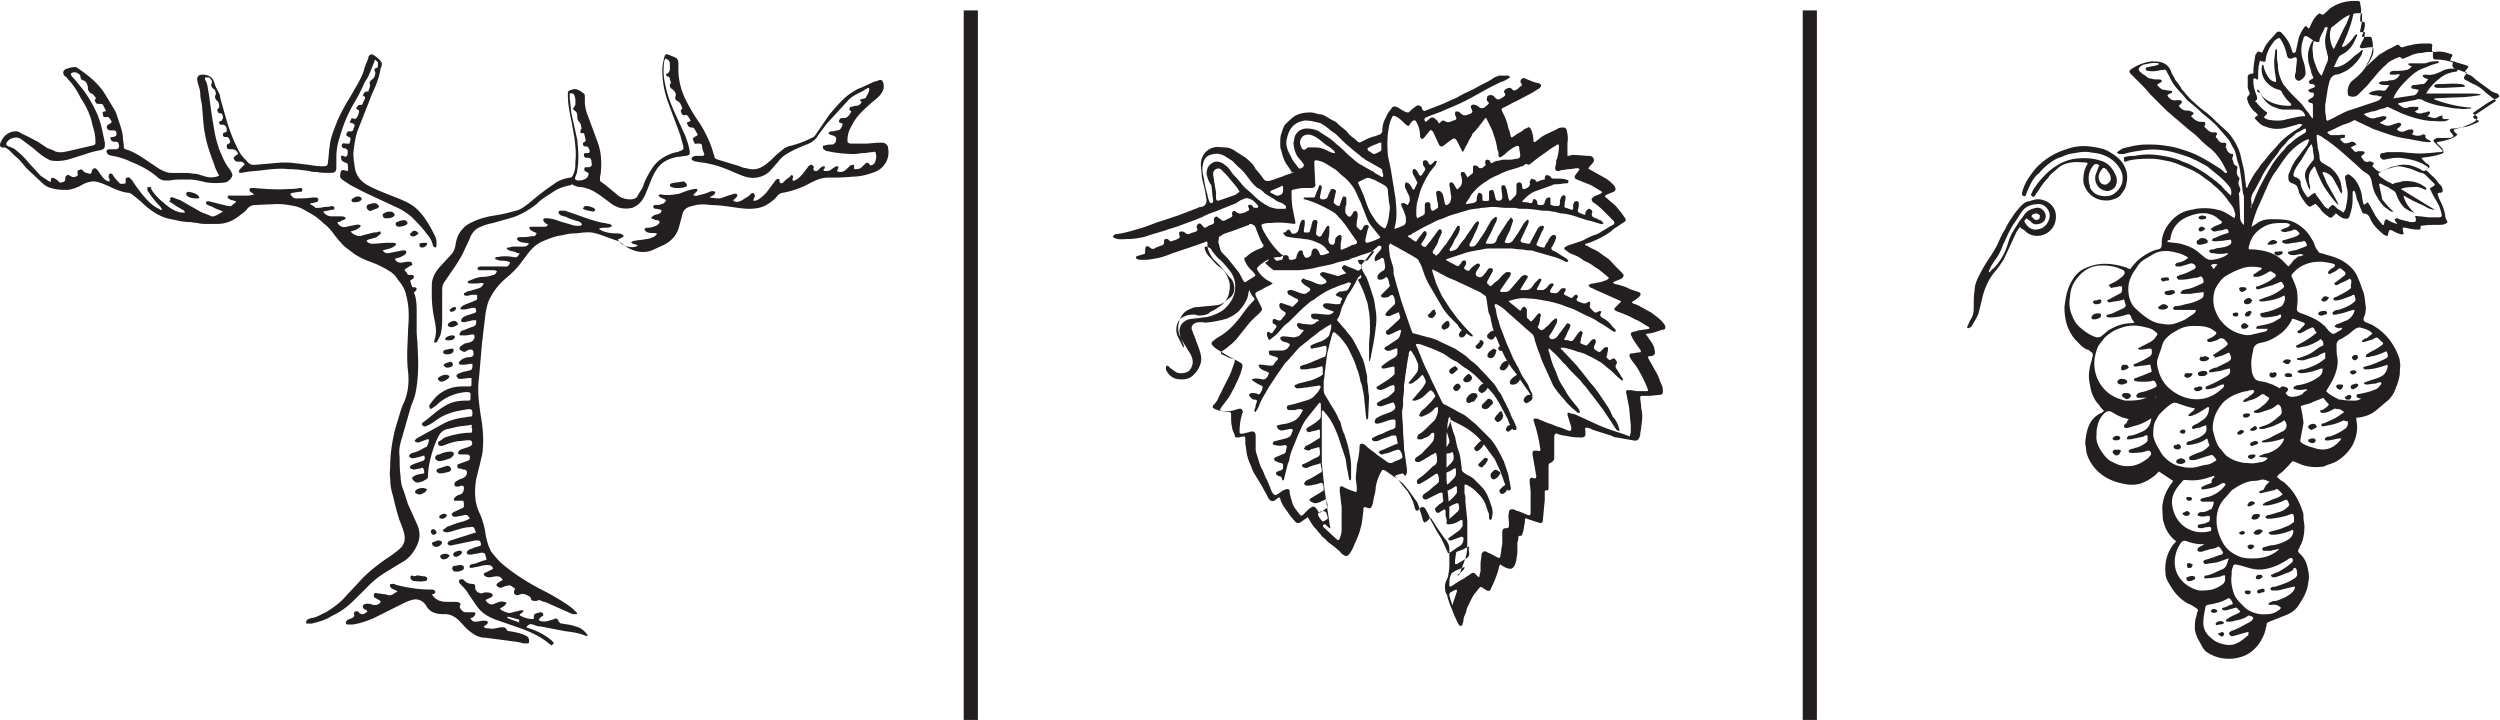
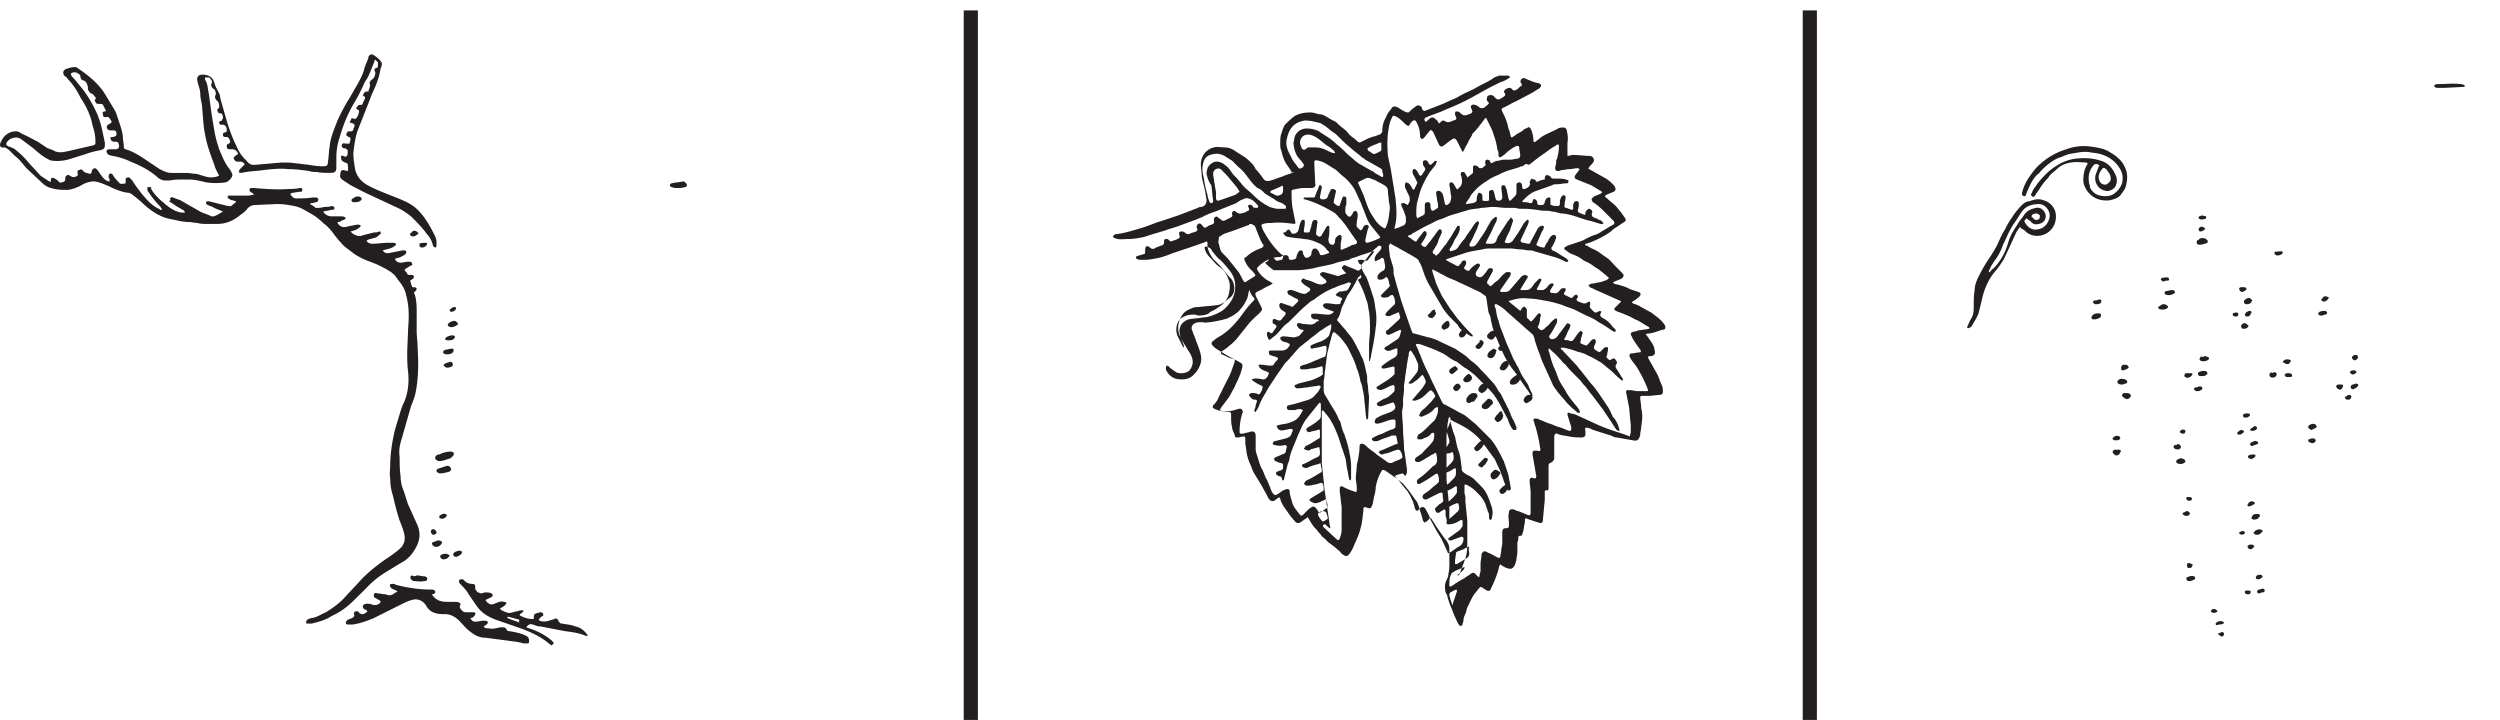
<svg xmlns="http://www.w3.org/2000/svg" viewBox="0 0 264.6 76.2" fill="#231f20">
  <path d="M153.7 64.1h0c.1-.2.1-.4.2-.6l.3-.9c0-.1 0-.2-.1-.2l-.6.3c-.1.1-.1.2-.1.3s.1.3.1.4c.1.3.2.5.2.7h0zm-13.7-10a.55.55 0 0 0-.5.3v.1c.1.2.2.4.4.6.1.2.3 0 .5-.1.1-.1.2-.1.1-.3 0-.1-.1-.3-.1-.4-.1-.1-.1-.2-.4-.2h0zm-4.2-33.9v-.4c0-.1-.1-.2-.2-.1s-.2.1-.4.2-.5.2-.7.3c0 0-.1.2 0 .2l.6.3h.2c.1 0 .2-.1.3-.1.1-.1.2-.2.2-.4h0zm10.4-5.1h-.2c-.4.2-.8.3-1.1.5-.2.1-.2.2-.1.3 0 0 0 .1.1.1.2.1.4.3.5.3.2 0 .5-.2.7-.3.1 0 .1-.1.1-.2v-.7h0zm9.3 42.8s-.1-.1-.1 0c-.1 0-.2.1-.3.1a.76.76 0 0 1-.4.2c-.2.1-.3.1-.5.2l-.1.1c0 .3-.1.6-.1 1v.2h.2l1-.6a.55.55 0 0 0 .3-.5c0-.2-.1-.4 0-.7h0zm-17.9-42.8c0 .2.1.4.2.6s.3.2.5 0c.1-.1.2-.1.2-.1h.7c.4 0 .8.1 1.2.3.2.1.4.2.7.3h.2c0-.1 0-.1-.1-.2 0-.1-.1-.1-.2-.2-.2-.2-.4-.3-.7-.5-.5-.4-.9-.8-1.5-1-.7-.2-1.2.2-1.2.8h0zm-6.4 5.2c-.1-.2-.2-.3-.3-.5-.2-.2-.4-.5-.6-.7-.3-.4-.6-.7-1-1.1a.47.47 0 0 0-.6-.1.55.55 0 0 0-.3.5c0 .3.1.5.1.8.1.4.1.7.2 1.1v.6c0 .3.1.4.4.3l1.7-.6c.2-.2.3-.2.4-.3h0zm-4.4 13.1c-.2-.1-.3-.1-.5-.1-.5 0-.9.1-1.3.4-.5.4-.6 1.2-.4 1.8l.6 1.2.1.1v-.2c-.1-.4-.3-.7-.4-1.1s-.1-.7.1-1.1c.2-.3.5-.5.8-.6.5-.1 1-.1 1.5-.2.3 0 .7-.1 1-.2.5-.2 1-.4 1.4-.8.5-.5.9-1.1 1-1.8.1-.8 0-1.4-.5-2.1-.4-.5-.8-1-1.3-1.4-.2-.2-.4-.5-.6-.7-.1-.3-.3-.4-.6-.5-.1 0-.2 0-.2.1 0 .2.1.4.2.6.2.3.4.5.6.7s.4.5.7.7c.5.3.8.8 1 1.3s.2.9.1 1.4c-.1.7-.5 1.2-1.1 1.6-.3.2-.6.4-.9.5-.2.3-.7.4-1.3.4h0zm.9-15c0-.3.1-.5.1-.6.2-.4.6-.7 1-.7.3 0 .7.2.9.4.3.2.5.5.7.8s.5.5.7.8c.2.2.4.5.6.7.3.3.6.5.9.8.5.5 1 .9 1.6 1.2.3.2.6.2.9.3h.8c.1 0 .2 0 .2-.1v-.2c-.1-.1-.3-.2-.4-.3-.3-.1-.6-.2-.8-.4l-1-.6-.1-.1c-.2-.2-.4-.4-.7-.5-.4-.3-.7-.7-1-1.1s-.6-.8-1-1.1l-.7-.7c-.2-.1-.3-.2-.5-.3-.4-.3-.9-.5-1.4-.4-.8.1-1.1.5-1.2 1.2-.1.4 0 .9.1 1.3.1.6.2 1.2.4 1.8 0 .2.1.5.2.7 0 .1.1.2.2.2s.2-.1.2-.2v-.1c-.1-.5-.1-1.1-.2-1.6-.3-.4-.4-.8-.5-1.2h0zm19.4 3.7c0-.2 0-.4-.1-.7 0-.4-.1-.8-.1-1.2 0-.3-.2-.5-.4-.6-.3-.2-.6-.3-.9-.5-.2-.1-.3-.1-.5-.2s-.4-.1-.6 0l-.6.3c-.2.1-.2.1-.1.3l.5 1.1c.3.8.5 1.6 1 2.3.3.5.6.9 1.1 1.2.2.1.2.1.3-.1.3-.7.3-1.2.4-1.9h0zm-10.2-6.9c0-.2.1-.4.1-.6.1-.5.6-1 1.3-1 .5 0 .9.1 1.3.3.4.3.8.5 1.2.8.3.2.5.4.7.6.4.3.7.6 1 .9s.6.5.9.8c.1.1.3.2.4.3l1.4.8c.1 0 .2.1.2.1.2.2.5.3.8.5.1.1.2 0 .2-.1 0-.2-.1-.4-.1-.5 0-.2-.1-.2-.2-.3l-1.6-.9c-.1-.1-.2-.2-.3-.2-.4-.4-.9-.7-1.3-1.1-.4-.3-.8-.7-1.2-1.1-.2-.2-.4-.4-.6-.5-.3-.2-.6-.5-.9-.7-.2-.1-.4-.3-.6-.3-.3-.1-.5-.1-.8-.2-.3 0-.6-.1-.9 0-1 .2-1.5.9-1.7 1.9-.2.8.2 1.4.5 2 .1.3.4.6.6.9s.3.3.6.1c.1-.1.1-.2.1-.3-.1-.1-.2-.3-.3-.4-.6-.6-.7-1.1-.8-1.8h0zm-4.5 8.5c-.1 0-.2 0-.2.1l-1.9.7c-.3.1-.7.2-1 .4-.1.1-.3.1-.3.3s-.1.4 0 .6c.1.3.1.7.4 1l.5.5 1.2 1.5c.2.3.3.6.5.9.1.2.2.2.3.1l.8-.5c.2-.1.2-.2.1-.3-.2-.3-.5-.5-.7-.8-.1-.1-.2-.3-.3-.5s-.2-.4.1-.5c.3-.3.6-.5 1-.7.2-.1.5-.2.7-.3.1-.1.2-.2.1-.3-.2-.3-.3-.5-.4-.8-.2-.4-.3-.8-.5-1.2-.2-.1-.3-.2-.4-.2h0zm21 20.4c0 .1-.1.2-.1.2 0 .2-.1.5-.1.7 0 .4-.1.8-.1 1.3v1 .7 1.5 1.1c0 .4.1.9.1 1.3.1.6.1 1.2.2 1.9v1.4c0 .1-.1.2-.1.3 0-.1-.1-.1-.1-.1-.1-.3-.1-.6-.2-.8v-.5c0-.2-.2-.2-.3-.1s-.2.1-.3.2-.3.1-.4 0c-.1-.2-.2-.4 0-.5l.3-.3c.5-.3.5-.3.4-.8v-.2c0-.3-.1-.3-.4-.2l-1.2.6c-.2.1-.4.1-.5-.1-.1-.1 0-.3.1-.4.3-.2.6-.4.8-.6s.5-.4.7-.6c.1-.1.1-.2.1-.2 0-.2 0-.4-.1-.6 0-.2-.1-.2-.3-.1l-.9.6c-.2.1-.5.3-.7.4-.1 0-.3.1-.3-.1-.1-.2 0-.3.1-.4.6-.4 1-.8 1.5-1.3.1-.1.2-.1.3-.2a.76.76 0 0 0 .2-.4c0-.3 0-.5-.1-.8l-.1-.1c-.1.1-.2.2-.3.2-.2.1-.3.2-.5.3s-.3.2-.5.3-.3.2-.5.2c-.1 0-.2 0-.3-.1-.1-.2 0-.3.1-.4.2-.1.4-.3.6-.4.3-.4.7-.7 1-1.1.3-.3.3-.6.3-1l-.1-.1c-.1 0-.3.1-.3.2-.3.3-.6.3-.9.5h-.3c-.1 0-.2 0-.2-.2 0-.1.1-.2.1-.3.4-.2.7-.5 1-.8l.5-.5c.3-.2.4-.5.5-.8.1-.2.1-.5.1-.7v-.1a.55.55 0 0 0-.5.3c-.3.3-.7.5-1.2.7-.1 0-.2 0-.3-.1 0-.1.1-.2.1-.3.1-.1.2-.3.4-.4l.7-.7c.2-.2.3-.4.5-.6v-.1c-.1-.2-.2-.5-.5-.6-.3.2-.5.5-.8.7-.2.2-.5.3-.8.4h-.3c0-.1 0-.2.1-.2.3-.4.7-.8 1-1.2.1-.2.3-.4.3-.6s-.2-.5-.3-.7h-.1l-.5.5c-.2.1-.4.3-.6.4h-.3c0-.1 0-.2.1-.2.2-.3.5-.6.7-.9.2-.2.2-.5.2-.8 0-.2-.1-.4-.2-.6-.1-.3-.3-.6-.5-.9l-.1-.1s-.1 0-.1.1c-.1.1-.1.2-.1.4-.1.3-.1.6-.2 1 0 .3-.1.6-.1.8-.1.5-.1.9-.2 1.4v.4c0 .4-.1.8-.1 1.2v.5c0 .2-.1.5-.1.7 0 .7.1 1.3.1 1.9s.1 1.2.1 1.9c0 .3.1.5.1.8.1.4.1.9.2 1.3 0 .3.1.6-.2.9 0-.1-.1-.1-.1-.2-.1 0-.1-.1-.2-.1-.2.1-.4.1-.6.2-.1 0-.2.1-.1.2.2.2.4.4.6.7.2.2.4.5.6.7.2.3.4.6.5.9.1.2.2.3.2.5.1.2.1.4.2.6s.2.2.3.1l.2-.2c.2-.2.4-.2.6.1.2.4.4.7.5 1.1l.6 1.1.6 1 .6 1.3c0 .1.1.2.2.1.4-.2.7-.5 1.1-.7.3-.2.4-.5.4-.8 0-.1-.1-.2-.2-.2s-.2.1-.3.1l-.8.3c-.1 0-.3 0-.3-.1s0-.2.1-.2l1.1-.8c.1-.1.2-.3.3-.4v-.5c0-.2-.1-.2-.3-.1-.3.2-.7.4-1.2.4-.1 0-.1 0-.2-.1v-.2c.3-.3.7-.6 1-.9.1-.1.3-.2.3-.4.1-.1 0-.3 0-.4 0-.2-.1-.3-.3-.2-.3.1-.5.2-.8.4-.1.1-.3 0-.3-.1-.1-.1 0-.2.1-.3.3-.3.7-.6 1-1 .1-.1.1-.2.1-.2v-.5c0-.1-.1-.2-.2-.1s-.2.1-.3.2c-.2.1-.5.3-.7.2-.1 0-.1 0-.1-.1v-.2c.1-.1.2-.3.4-.4l.6-.6c.1-.1.2-.3.2-.5v-.4c0-.1-.1-.2-.2-.1-.2.1-.3.2-.5.3-.1 0-.2.1-.3.1s-.2-.1-.2-.2 0-.2.1-.2l.6-.6c.3-.3.3-.6.2-1 0-.1-.1-.2-.2-.1-.2.1-.4.1-.6.1h-.2v-.3a3.04 3.04 0 0 0 .5-.7c.1-.1.1-.2.1-.4l-.3-1c.5-1.1.5-1.3.3-1.5h0zm1.4-28l-.6-1.2c-.2-.3-.3-.3-.6-.1s-.5.4-.8.6c-.2.2-.4.1-.5-.1l-.6-1.3c-.2-.3-.3-.3-.5 0-.2.2-.3.4-.5.6-.1.1-.2.1-.3.1 0-.1-.1-.2-.1-.2 0-.6-.1-1.1-.4-1.6-.1-.2-.2-.2-.4-.1-.1.1-.2.2-.3.4s-.2.1-.4 0l-.1-.1c-.3-.3-.6-.6-1-.8-.1 0-.2-.1-.3 0-.1.2-.2.4-.3.7-.3 1.2-.3 2.4-.2 3.5l.3 1.4.5 3.1c.1 1 .2 2.1-.1 3.1v.1h.1c.2-.1.4-.1.5-.2.3-.1.6-.2.6-.6v-.2c0-.2 0-.3-.1-.5-.1-.4-.3-.7-.4-1 0-.1 0-.2.1-.2h.3s0 .1.1.1.1.1.2.1c0-.1.1-.1.1-.2s.1-.1.1-.2v-.4c-.1-.3-.3-.6-.4-.9-.1-.1-.1-.2-.1-.3s0-.3.1-.4c.1 0 .2.1.3.1.2.2.3.4.4.6.1.1.2.1.2 0l.3-.6v-.1l-.3-.6c-.1-.2-.2-.3-.2-.5 0-.1 0-.2.1-.3h.2c.2.2.3.4.4.6l.1.1c.1 0 .1 0 .2-.1s.1-.2.2-.3c.2-.3.2-.3 0-.6-.1-.1-.1-.3-.1-.4 0-.2.2-.3.4-.2.1.1.2.2.2.3.1.1.2.2.3.1l.3-.3c.1-.1.2-.1.3 0-.1.1-.1.3-.2.4-.3.4-.6.7-.8 1.1-.3.5-.6 1.1-.8 1.7l-.3 1.1c-.1.4-.1.9-.1 1.3 0 .1 0 .2.1.4l.6-.3c.1-.1.2-.1.2-.3v-.8c0-.2.1-.3.3-.3s.3.1.3.3 0 .4.1.5c0 .1.1.1.2.1.2-.1.3-.2.5-.3v-.1c0-.2 0-.4-.1-.7 0-.3-.1-.5-.1-.8 0-.1.1-.2.2-.2s.2 0 .3.1.2.2.2.3c.1.2.1.5.2.8 0 .3.2.4.4.2.2-.1.3-.5.3-.8-.1-.4-.1-.8-.2-1.2 0-.1 0-.2.1-.3.1 0 .2 0 .3.1s.2.3.3.5c.1.1.1.2.2.1l.2-.2c.2-.2.3-.5.2-.9 0-.1 0-.2-.1-.4 0-.1 0-.3.2-.3.1 0 .2 0 .3.2s.2.3.2.4c.2-.2.4-.3.6-.5v-.2-.4c0-.1.1-.2.2-.2a.76.76 0 0 1 .4.2c0 .1.2.1.2.1.2 0 .3-.1.4-.2s.2-.1.1-.3v-.2c0-.1.1-.2.2-.2.2 0 .3.1.3.2.1.2.2.2.3.1.2-.1.4-.2.7-.2.2-.1.4-.1.6-.1h.6c.2 0 .5-.1.7-.1.3-.1.3-.2.3-.4s-.1-.5-.1-.7c0-.3-.2-.3-.4-.2a4.44 4.44 0 0 0-1.1.8c-.1.1-.3.2-.4.3-.2.1-.3 0-.3-.2s0-.4-.1-.5c-.1-.6-.2-1.1-.4-1.6-.1-.4-.3-.8-.5-1.2l-.3-.6h-.1c-.1.1-.2.3-.3.4-.3.4-.6.8-1 1.2-.1.1-.1.1-.1.2-.1.2-.3.5-.4.7-.1.3-.3.5-.4.8a1.44 1.44 0 0 1-.2.3h0zm-10.8 13c-.1.1-.1.2-.2.2-.2.3-.3.6-.5.9-.2.4-.5.8-.7 1.1l-.6 1.3c-.1.4-.2.8-.4 1.1-.1.1-.1.2 0 .3.3.3.5.6.8.9.2.3.5.6.7.9s.4.7.6 1.1c.2.3.3.7.5 1 .2.5.3 1 .4 1.5.1.3.1.5.1.8s.1.6.1.9.1.7.1 1l-.1 2.2-.1.1-.1-.1v-.1c-.1-.6-.1-1.2-.2-1.8 0-.4-.1-.9-.2-1.3 0-.2-.1-.5-.2-.7-.1-.5-.2-1-.4-1.4-.1-.4-.3-.9-.5-1.3s-.4-.9-.7-1.3-.6-.8-1-1.1c-.2-.2-.3-.2-.4.1-.1.2-.1.5-.2.7l-.3 1.2c-.1.5-.1.9-.2 1.4 0 .3-.1.6-.1.9s-.1.6-.1.8v.7c0 .3 0 .5.2.8l.9 1.5a4.67 4.67 0 0 1 .5 1 .76.76 0 0 1 .2.4c.1.4.2.8.4 1.2.2.6.4 1.2.5 1.8.1.5.2 1 .2 1.5v1.4c0 .1-.1.1-.1.2 0-.1-.1-.1-.1-.2-.1-.3-.1-.6-.2-1s-.1-.8-.2-1.2l-.3-.9c-.2-.5-.3-1-.5-1.5s-.4-1-.7-1.5c-.2-.4-.5-.7-.8-1.1 0 0-.1 0-.1-.1l-.1.1V45v1 .8V49l.3 2.9.5 3.4c0 .2.1.4.1.6h-.1l-.2-.2c-.1 0-.1-.1-.2-.2h-.2l-.1.2.3.3 1.2 1.1c.1.1.2.1.3-.1.1-.3.2-.6.2-.9v-1.6-.9c-.1-.5-.1-1-.2-1.5v-.5c.1-.1.1-.2.3-.1.4.2.8.4 1.2.5.2.1.3.1.3-.1v-.3c0-.3-.1-.7-.1-1 0-.4.1-.9.1-1.3 0-.2.1-.4.1-.5.1-.5.2-1.1.2-1.6 0-.2.2-.3.4-.2a1.38 1.38 0 0 1 .4.3c.3.3.7.5 1 .8l1 .7c.2.2.5.3.8.1.2-.1.5-.2.7-.3s.3-.2.2-.4c0-.2-.1-.3-.2-.5-.1-.1-.1-.1-.3-.1-.4.1-.8.3-1.2.4-.2 0-.3.1-.5.1-.1 0-.2-.2-.3-.2.1-.1.1-.2.2-.2.6-.2 1.1-.5 1.7-.7.1 0 .2-.1.1-.2 0-.2-.1-.4-.1-.6 0-.1-.1-.1-.2-.1h-.3c-.4.2-.9.3-1.3.5-.2.1-.3.1-.5.1-.1 0-.3-.1-.3-.2s.1-.2.2-.2c.3-.2.6-.3.9-.4.4-.2.8-.4 1.2-.5.1-.1.2-.1.2-.3v-.5c0-.2-.1-.2-.2-.2-.5 0-1 .3-1.5.4-.1 0-.2.1-.4 0-.1 0-.1-.1-.1-.2s.1-.2.1-.3c.2-.1.5-.3.8-.4l.8-.3c.4-.2.6-.4.4-.8-.1-.2-.1-.2-.2-.2l-.9.3c-.2.1-.4.1-.5.1s-.2-.1-.3-.2l.1-.2c.2-.1.5-.3.7-.4.4-.1.7-.4 1-.7 0 0 .1-.1.1-.2V41c0-.2-.1-.3-.3-.2-.3.1-.6.3-.9.4-.2.1-.4.1-.6 0-.1-.1-.2-.2 0-.3.1-.1.2-.1.3-.2.5-.3 1-.6 1.4-1 .1-.1.1-.1.1-.2V39c0-.2-.1-.2-.2-.2-.3.1-.5.1-.8.2h-.3c-.1-.1-.1-.2 0-.3.4-.3.8-.6 1.2-.8.2-.1.4-.3.4-.5V37c0-.1-.1-.2-.2-.1-.2.1-.4.1-.5.2-.1 0-.3.1-.4 0-.1 0-.2-.1-.3-.2 0 0 .1-.2.2-.2.1-.1.2-.1.3-.2l.9-.6c.3-.2.3-.6.4-.9l-.1-.1c-.1 0-.1.1-.2.1-.3.1-.6.3-.9.4-.2.1-.4 0-.4-.2-.1-.2.1-.2.2-.3l1.2-1.1.1-.2c0-.1-.1-.3-.1-.4s-.1-.2-.2-.1c-.2.1-.5.2-.7.3a.47.47 0 0 1-.6-.1c.1-.1.1-.2.2-.3l.6-.6c.3-.2.3-.4.2-.7v-.1c-.2-.5-.2-.4-.5-.3l-.1.1c-.2.1-.4.1-.6.1-.3-.1-.3-.2-.1-.4l.7-.7c.1-.1.1-.2.1-.2-.1-.2-.1-.5-.2-.7s-.2-.2-.3-.1-.3.2-.5.2c-.1 0-.2 0-.3-.1v-.3c.1-.2.3-.4.5-.5s.3-.2.3-.5c0-.2-.1-.5-.1-.7-.1-.2-.2-.3-.4-.1-.1.1-.3.1-.4.2-.2.1-.2 0-.2-.2s.1-.3.2-.5c.2-.2.4-.4.5-.6v-.2s-.1-.1-.2-.1-.2.1-.3.2c-.7.5-1 1.2-1.6 1.8v.3c.1.4.3.7.5 1 .3.7.5 1.4.7 2 .2.5.2 1 .3 1.5.1.6.1 1.3 0 1.9-.1 1-.3 2-.5 3 0 .2-.1.3-.1.5h-.1v-.1-1.5c0-.6.1-1.2.1-1.7 0-.6 0-1.2-.1-1.9-.1-.4-.1-.9-.3-1.3-.2-.7-.5-1.4-.9-2.1.5-.2.4-.3.3-.5h0zm-10.1-1.3c.2-.1.4-.2.4-.4 0-.1.2-.2.3-.2s.2.1.3.2l.2.2c.2 0 .4-.1.6-.1 0 0 0-.1.1-.2v-.1c0-.2.2-.2.3-.2s.3.1.3.3c0 .1.1.2.1.2.2 0 .4 0 .6-.1l.1-.1c0-.2.1-.4.2-.6.1-.1.1-.2.3-.2.1 0 .2.1.2.2s0 .2.1.3c0 .1.1.2.1.2.2.2.6 0 .7-.3 0-.1 0-.3.1-.4 0-.1.1-.2.3-.2.1 0 .2.1.3.2s.1.2.2.4c0 .1.1.1.2.1.2 0 .4-.1.7-.2.1 0 .1-.1 0-.2l-.2-.2c-.3-.5-.9-.7-1.4-.9-.3-.1-.7-.2-1-.2-.5-.1-1-.1-1.5-.2-.2 0-.5-.1-.6-.3-.1-.1-.1-.2 0-.2.2 0 .2-.1.3-.2s.2-.1.2-.1c.1 0 .1.1.2.2 0 .1.1.1.1.2.2.1.6 0 .7-.3.1-.2.1-.5.2-.7a.76.76 0 0 1 .2-.4c.1-.1.3 0 .3.1v.2c0 .3-.1.6-.1.8 0 .1 0 .2.1.2.5 0 .5.1.6-.4.1-.2.1-.4.2-.7 0-.1.2-.3.4-.2.1 0 .2.2.1.4 0 .3-.1.7-.1 1 0 .2.1.2.2.3.2.1.3 0 .4-.1 0-.1 0-.1.1-.2.1-.2.3-.5.4-.7 0 0 .1-.1.2-.1s.1.1.1.2c0 .4 0 .8-.1 1.2 0 .3.1.6.4.6.1 0 .2 0 .2-.1.1-.1.1-.2.1-.3 0-.3.2-.5.4-.6 0 0 .2-.1.2 0 0 0 .1.1.1.2 0 .3-.1.5-.1.8v.4c0 .1.1.2.2.1.2-.1.5-.2.7-.3s.3-.2.5-.2c.4-.1.4-.3.2-.5l-.9-1.3c-.2-.3-.5-.7-.8-1-.2-.2-.4-.5-.6-.6-1-.6-2-1.1-3.1-1.4-.1 0-.1-.1-.2-.1.1 0 .1-.1.2-.1h.8c.2 0 .3 0 .3-.2.1-.2.2-.5.3-.7 0-.1.1-.2.1-.3s.1-.1.2-.1c0 .1.1.1.1.2v.1c-.1.3-.1.6-.2.9 0 .2 0 .2.2.3h.2c.2 0 .3-.1.4-.2.1-.3.2-.5.3-.7 0-.1.1-.2.2-.2s.2 0 .3.1c.1 0 .1.2.1.2-.1.3-.1.5-.2.8 0 .1-.1.3 0 .4a1.38 1.38 0 0 0 .4.3c.1 0 .2 0 .2-.1l.3-.8c0-.1.1-.1.2-.1s.2.1.2.2v.6c0 .1-.1.2-.1.4 0 .3-.1.5.2.8.2.2.3.2.5-.1.1-.1.1-.3.2-.3.1-.1.2-.1.3 0 0 0 .1.2.1.3 0 .3-.1.7-.1 1-.1.3.1.4.3.6.1.1.2.1.3-.1.1-.1.1-.3.2-.3.1-.1.2-.1.3-.1.2.1.2.2.1.4s-.1.5-.2.7c0 .2-.1.4-.1.6 0 .1.1.2.2.2.4-.1.7-.2 1.1-.4.1 0 .2-.1.3-.2l-.9-1.1c-.5-.6-.7-1.4-1-2.1-.1-.2-.1-.3-.2-.5l-.6-1.3c-.3-.5-.7-1-1.2-1.4-.4-.3-.7-.7-1.1-.9-.5-.3-1-.7-1.6-.8-.3-.1-.4 0-.4.2l.1 2.2c.1.3-.1.5-.4.5h-.8c-.4 0-.8.1-1.2.2-.1 0-.1.1-.1.2 0 .6 0 1.1.1 1.7l.3 1.5c0 .1 0 .2-.1.2-.8-.1-1.6-.2-2.4-.1-.3 0-.6 0-.9.1-.1 0-.2.1-.2.2.1.2.1.3.2.5.5.9 1.1 1.8 1.9 2.5 0 0 .1.1.2.1 0 0 0 .1-.1.1s-.1.1-.2.1c-.9 0-1.7.4-2.3 1-.2.2-.2.2-.1.4a3.04 3.04 0 0 0 1.3 1.2c.1.1.2.1.3.2-.1.1-.2.1-.3.2-.5.2-.9.5-1.4.7-.1.1-.2.2-.1.3v.1l.6 1.2c.1.2.1.3 0 .4-.2.3-.5.5-.7.7l-.5.5-1.2 1.5a4.74 4.74 0 0 1-1 1c-.2.2-.5.4-.8.6-.1.1-.1.2 0 .3.3.1.6.3.9.4.4.1.8.3 1.1.5.2.1.2.2.2.4-.1.4-.2.8-.4 1.2-.1.3-.3.6-.4.9l-.6 1.1-.9 1.2c-.1.2-.1.2.1.3.6.1 1.1 0 1.7-.2.1 0 .2-.1.4 0 .1.1.2.3.1.4a6.28 6.28 0 0 0-.3 1.9c0 .3 0 .3.3.3h.1c.2-.1.5-.1.7-.2.3-.1.6 0 .6.4v.4 1c0 .4.2.8.3 1.2.1.3.2.7.4 1 .2.4.3.8.5 1.1.1.2.2.5.3.7.1.3.2.6.4.8 0 0 .1.1.2.1.3-.1.5-.3.8-.5.1 0 .2-.1.3-.1.2-.1.4 0 .4.2 0 .4.2.9.3 1.3.2.5.5.8.8 1.2.1.1.2.1.3 0l.5-.5c.1-.1.2-.2.4-.3.1-.1.3-.1.4 0a1.38 1.38 0 0 1 .3.4c.1.2.2.2.3.1.2-.1.4-.3.6-.4.1-.1.1-.2.1-.4 0-.1-.1-.3-.1-.4s-.1-.2-.2-.1-.3.1-.4.2c-.3.1-.6.3-1 0-.1 0-.2-.1-.2-.2s.1-.1.2-.2l1-.6c.1-.1.3-.1.3-.3s0-.4-.1-.6c0 0-.1-.1-.2-.1-.3.1-.5.2-.8.2-.2.1-.5.1-.7.1-.1 0-.2-.1-.3-.2.1-.1.1-.2.2-.3l.6-.3 1-.6c.1 0 .1-.2.1-.2 0-.2-.1-.4-.1-.6s-.1-.2-.2-.1c-.4.1-.8.2-1.2.4-.1 0-.2.1-.3 0-.1 0-.3-.1-.3-.2s.1-.2.2-.2c.5-.2.9-.5 1.4-.7.2-.1.3-.2.3-.4s0-.5-.1-.7c-.2.1-.4.1-.6.2-.1 0-.2 0-.3.1s-.3.1-.5 0c-.1 0-.2-.1-.2-.1.1-.1.1-.2.2-.3.5-.2.9-.5 1.4-.8.1 0 .1-.1.1-.2v-.6c0-.1-.1-.2-.2-.1-.3.1-.5.1-.8.2-.2.1-.3 0-.4-.1-.1-.2 0-.3.2-.4.3-.2.7-.4 1-.7a.55.55 0 0 0 .3-.5v-.4-.7c0-.1 0-.2-.1-.3l-.2.2-1.2 1.5c-.4.5-.6 1.1-.9 1.7-.3.8-.7 1.6-.9 2.4 0 .2-.1.5-.2.7l-.4 1.6c0 .1-.1.2-.2.1 0-.2-.1-.4-.3-.4-.1 0-.2-.1-.2-.1-.2-.1-.2-.3 0-.4.1 0 .2-.1.3-.1.3-.1.3-.2.3-.4v-.1c0-.2 0-.2-.2-.3-.2 0-.4-.1-.6-.2s-.2-.3 0-.4.5-.2.7-.3.4-.1.4-.4c0-.1.1-.3.1-.4s-.1-.2-.2-.2c-.4.1-.7.1-1.1 0-.1 0-.2-.1-.2-.2.1-.1.1-.2.2-.2l1.2-.3c.3-.1.5-.2.6-.5 0-.1.1-.2.1-.3.1-.1 0-.2-.2-.2s-.4.1-.6.1c-.3.1-.6.1-.8-.2 0-.1-.1-.2-.1-.2.1-.1.2-.1.2-.1.3-.1.6-.1 1-.2.3-.1.6-.2.9-.4l.3-.3c.1-.2.2-.3.3-.5 0-.1.1-.1.1-.2-.1 0-.2-.1-.2-.1-.2 0-.4 0-.6.1h-.6c-.2 0-.3-.1-.3-.3 0-.1.1-.2.2-.2.3-.1.5-.1.8-.2l1-.3c.4-.1.8-.3 1-.6.2-.2.4-.4.5-.7 0 0 .1-.1.1-.2-.1 0-.1-.1-.2-.1-.4.1-.8.1-1.2.2-.3 0-.7.1-1 .1-.2 0-.3 0-.4-.3.1-.1.3-.1.4-.2l1.2-.3c.4-.1.8-.3 1.2-.5.1-.1.3-.2.2-.3V39c0-.2-.1-.3-.2-.2-.4.1-.7.2-1.1.2-.3.1-.6.1-.9.1-.1 0-.2-.1-.2-.1v-.2c.2-.1.3-.2.5-.2.3-.1.6-.2 1-.4.3-.1.7-.3 1-.4.1 0 .2-.1.2-.2.1-.3.1-.5.1-.8 0-.1 0-.2-.2-.2-.1 0-.3.1-.4.1-.3.1-.6.1-.9.2-.1 0-.2 0-.2-.2 0-.1.1-.2.2-.2.1-.1.3-.1.4-.2.4-.1.9-.3 1.2-.6.1-.1.2-.2.2-.3.1-.3.2-.6.2-.9v-.2c-.3.2-.6.3-.8.5-.4.2-.7.5-1.1.8-.3.2-.6.5-.9.7-.2.2-.4.3-.6.5-.3.3-.6.7-.9 1-.2.3-.5.5-.7.8l-.9 1.3c-.3.5-.7 1-1 1.6-.3.5-.6 1-.8 1.6-.1.2-.2.3-.3.5h-.1c0-.1-.1-.2 0-.3.1-.2.1-.5.2-.7s0-.3-.2-.3-.3-.1-.4-.2-.2-.2-.2-.3.2-.2.3-.2c.2 0 .4 0 .6.1s.2 0 .3-.1c.1-.2.2-.3.2-.5.1-.2 0-.2-.1-.3-.3-.1-.6-.3-.9-.5l-.1-.1c0-.1.1-.1.2-.1.2-.1.5 0 .7 0 .4.1.5.1.8-.3v-.1c.2-.2.1-.3-.2-.4s-.5-.2-.7-.4c0-.1-.1-.2-.1-.2 0-.1.1-.1.2-.1.4 0 .7.1 1.1.1.1 0 .2 0 .3-.1.1-.2.2-.3.4-.5.1-.2.1-.2-.1-.3s-.4-.1-.6-.2c-.1 0-.2-.1-.2-.3s.1-.2.3-.2h1c.4 0 .6-.1.8-.4.2-.2.1-.3-.1-.4s-.4-.1-.6-.2c-.1-.1-.2-.2-.2-.3s.2-.2.3-.2c.4 0 .8.1 1.2.1.1 0 .3-.1.4-.1.2-.1.3-.3.5-.5.1-.1.1-.2-.1-.2s-.4-.2-.5-.4 0-.3.2-.3.3.1.5.1c.5 0 .9.2 1.3-.2 0 0 .1-.1.2-.1s.1-.1.1-.1c-.1 0-.1-.1-.2-.1h-.2c-.2 0-.3-.1-.4-.2 0-.1-.1-.2 0-.3 0-.1.2-.1.3-.1.5 0 1 .1 1.5.1.2 0 .4-.1.6-.3l-.8-.3c-.1 0-.2-.1-.3-.2s-.1-.2 0-.3.2-.1.3-.1c.4 0 .7.1 1.1.1.2 0 .4 0 .4-.2 0-.1 0-.2.1-.2.1-.2 0-.3-.1-.3s-.1-.1-.2-.1-.3-.1-.3-.2.2-.2.3-.3.3 0 .5-.1c.1 0 .3 0 .4-.1.2-.2.3-.5.4-.7-.1-.1-.2-.1-.3-.1-.2.1-.3.1-.5.2-.1 0-.3.1-.4.1-.1.1-.3.1-.4.2-.1 0-.2.1-.3.1-.7.3-1.4.7-2 1.2-.2.1-.4.2-.6.4-.5.4-.9.8-1.3 1.2l-.5.5c-.2.2-.4.4-.7.6-.3.3-.6.7-.9 1-.2.2-.4.3-.6.5-.1.1-.2.1-.3-.1 0-.1-.1-.2-.1-.3v-.3c.1-.1.2-.1.3 0s.2.1.3 0c.1-.2.3-.4.4-.6 0 0 0-.2-.1-.2-.1-.1-.2-.1-.3-.2v-.3c0-.1.2-.2.3-.1.5.2.5.2.8-.2l.1-.1c.3-.4.2-.4-.1-.6-.2-.1-.4-.3-.4-.6 0-.1.1-.3.3-.2l.9.3c.1.1.2.1.3 0l.4-.4c.2-.2.1-.3-.1-.4-.3-.1-.5-.3-.8-.4-.1-.1-.2-.3-.1-.4s.2-.1.4-.1c.4.1.8.3 1.2.4h.3c.1-.1.3-.2.4-.3s.1-.2 0-.3-.2-.1-.3-.2c-.2-.1-.3-.2-.5-.4-.1-.1-.1-.2 0-.3.1-.2.2-.1.4 0 .4.1.7.2 1.1.4.3.1.6.2.9 0 .1 0 .2-.1.2-.2s-.1-.1-.1-.2c-.2-.1-.3-.3-.5-.4-.1-.1-.1-.3 0-.3.1-.1.2-.1.3-.1l1.1.3c.3.1.5.2.7 0h.1c.2-.1.4-.1.5-.2-.2-.1-.3-.3-.4-.4s-.1-.2 0-.3.2-.2.3-.1c.4.2.8.3 1.2.5.2.1.3 0 .4-.1l.1-.1c.1-.2.1-.3-.1-.4-.1-.1-.2-.1-.2-.2s-.1-.2-.1-.2c.1-.1.2-.1.3-.1a.9.9 0 0 1 .5.1c.1 0 .2 0 .3-.1.2-.3.4-.5.6-.8 0 0 0-.1.1-.1h-.2l-.9.3c-.4.1-.8.3-1.2.4a.76.76 0 0 0-.4.2c-.5.1-1.1.2-1.6.4-.7.2-1.5.3-2.2.5-.6.1-1.2.2-1.8.2h-1.9-.5c-.8-.6-.8-.7-.9-.8h0zM155 60c-.4.2-.8.3-1.1.5-.1.1-.3.1-.3.3-.2.3-.2.7-.2 1.1v.1c.1.2.2 0 .3 0a9.13 9.13 0 0 1 1.3-.8c.2-.2.5-.3.7-.5.2-.1.3-.1.4 0l.3.3c.1.1.2.1.2-.1s.1-.3.1-.5v-.7c0-.3.1-.7.1-1 0-.1 0-.1.1-.2.1-.2.3-.2.6 0 .3.1.6.3 1 .5.2.1.3 0 .3-.1 0-.2.1-.5.1-.7s.1-.5.1-.7v-.4-.7c0-.4.1-.5.5-.5.1 0 .2-.1.2-.2v-.4c0-.3-.1-.7 0-1 0-.3.1-.4.4-.4.2 0 .4.2.6.2.3.1.7.3 1 .4.2.1.3 0 .3-.2v-.9-.4-.8c0-.5-.1-.9-.1-1.4 0-.2.2-.3.4-.2s.3 0 .3-.2l-.4-2.3c0-.2 0-.4.2-.4h.3c.3.1.4 0 .3-.3-.1-.8-.3-1.6-.5-2.3-.1-.2-.1-.4-.2-.6 0-.1 0-.2.2-.2.1 0 .3 0 .4.1.3.1.7.3 1 .4.4.1.7.3 1.1.4s.7.3 1.1.4c.1 0 .2 0 .2-.2s0-.3-.1-.5l-.3-1c0-.1 0-.3.2-.2s.5.1.7.2l2.4 1.1c.9.4 1.9.7 2.8 1 .2.1.3.1.5.2 0-.2.1-.3.1-.5v-.8c-.1-.6-.1-1.3-.2-1.9l-.3-1.5c0-.2.1-.2.2-.2h.3c.2 0 .5.1.7.1h1c.1 0 .2-.1.1-.2-.3-.8-.7-1.6-1.2-2.4-.2-.3-.5-.6-.7-1-.1-.2 0-.4.2-.4.3 0 .5-.1.8-.1.2 0 .2-.1.1-.3-.1-.1-.2-.3-.3-.4-.2-.3-.5-.7-.6-1-.2-.3-.1-.4.2-.5.1 0 .2 0 .4-.1.4-.1.8-.1 1.2-.2.1 0 .1-.1 0-.2-.4-.2-.8-.5-1.2-.7-.3-.1-.6-.3-.8-.4s-.5-.2-.7-.3l-.8-.3c-.1-.1-.2-.2-.1-.3l.5-.5.2-.2c-.1 0-.1-.1-.2-.1l-2.7-1.2c-.1-.1-.3-.1-.4-.2-.2-.1-.2-.3 0-.3.1-.1.2-.1.4-.1.3-.1.6-.1.9-.2.2-.1.5-.1.7-.4-.2-.1-.3-.3-.5-.4-.2-.2-.4-.3-.6-.5-.4-.2-.7-.5-1.1-.7-.2-.1-.5-.2-.7-.4a4.67 4.67 0 0 0-1-.5c-.3-.1-.5-.3-.8-.5 0 0-.1-.2 0-.2.1-.1.2-.1.3-.2l.9-.3c.3-.1.7-.2 1-.4.4-.2.8-.4 1.2-.5.2-.1.4-.2.5-.3.4-.2.8-.5 1.2-.7.2-.1.2-.2.1-.4l-.9-.9c-.4-.4-.8-.8-1.3-1.1-.1-.1-.2-.3-.1-.4l.2-.2c.2-.1.5-.2.7-.3s.2-.2 0-.3l-1-.6-1.5-.6c-.2-.1-.3-.2-.2-.4s.3-.4.5-.7c-.1 0-.1-.1-.2-.1-.3 0-.6.1-.9.1s-.5.1-.8.1c-.1 0-.2.1-.4.1s-.3-.1-.3-.3.1-.4.1-.5c0-.2 0-.4.1-.5.1-.4.2-.9.2-1.3 0-.1 0-.2-.1-.2s-.2 0-.2.1c-.4.2-.8.5-1.2.8-.6.4-1.1.8-1.6 1.2-.1 0-.2.1-.2 0-.2-.1-.3 0-.4.1 0 0-.1 0-.1.1-.1 0-.3 0-.4.1l-1 .3c-.4.1-.8.3-1.2.5-.5.2-.9.4-1.3.7-.5.3-1 .7-1.4 1.2-.2.2-.3.4-.4.6-.1.1-.2.3-.3.4 0 .1 0 .1-.1.2.3 0 .6-.1.8-.1.2-.1.4-.1.4-.4 0-.2 0-.3.1-.5 0-.1.1-.2.2-.2l.2.1c.1.1.1.3.1.4v.3c.1.1.6.1.7 0v-.1-.4-.4c0-.1.2-.2.3-.2s.2.1.2.2c.1.2.1.5.2.7 0 .2.2.3.5.2.1 0 .2-.2.2-.3 0-.4-.1-.8-.1-1.1 0-.1.1-.2.2-.2 0 0 .2 0 .2.1.1.2.2.4.2.6.1.3.1.6.2.8 0 .1.1.2.2.1l.4-.4c.2-.2.2-.3.2-.6v-.7c0-.1.2-.2.3-.2.2 0 .3.2.3.4 0 .1 0 .2.1.3h.2c.1 0 .1-.1.2-.1.2-.1.4-.3.3-.6v-.1c.1-.1.1-.2.2-.3 0 0 .2.1.3.1s.1.1.2.2c0 0 .1.1.2 0 .2-.1.5-.2.7-.2v-.2c0-.1.1-.2.2-.3 0 0 .2.1.3.1l.1.1c.1.2.2.2.4.2h.2c.5 0 .9 0 1.3.2 0 .2 0 .3-.2.3-.3 0-.7.1-1 .1-.2 0-.4 0-.5.1l-1.7.6c-.6.2-1 .6-1.4 1-.1.1-.1.2.1.2s.4 0 .6.1c.2 0 .3 0 .3-.2.1-.3.2-.3.4-.1.1.1.1.2.1.3s.1.2.2.2h.2c.2 0 .3 0 .4-.3a.76.76 0 0 1 .2-.4c.1-.1.2-.1.3-.1s.1.1.1.2v.5s0 .1.1.1c.2.1.4.1.7.1.1 0 .2-.1.2-.2v-.4c.1-.2.1-.4.3-.5s.3 0 .3.2-.1.5-.1.7-.1.4.2.4c.2.1.3.1.5.2.1 0 .2 0 .2-.1v-.4c0-.1.1-.2.1-.3.2-.2.5-.1.5.1s0 .5-.1.7c0 .1 0 .2.1.3.2.1.3.1.5.2.1.1.2 0 .2-.1s0-.2.1-.3.2-.2.3-.2.2.1.3.2c0 .1.1.2 0 .2-.1.4.1.5.4.6.1 0 .1 0 .2.1.2.1.5.1.6.5h-.3l-1-.3c-1-.2-1.9-.7-3-.8-.4 0-.7-.2-1.1-.2-.3-.1-.7-.1-1.1-.1-.6-.1-1.2-.2-1.9-.2h-.4c-.2 0-.4-.1-.7-.1h-.8c-.5 0-.9-.1-1.4-.1-.4 0-.8.1-1.2.1-.4.1-.9.1-1.3.2l-2 .6c-.3.1-.7.3-1 .4-.4.1-.7.3-1.1.5-.7.3-1.3.7-1.9 1-.1.1-.2.2-.4.2-.1.1-.1.1 0 .2.2.1.4.3.6.4.1.1.2.1.3-.1.2-.3.4-.5.6-.8.1-.1.2-.2.3-.1s.1.2.1.3c-.1.3-.3.6-.5.9-.1.1-.1.2 0 .3.2.1.3.2.4.1.2-.2.3-.4.5-.6l.8-1.1c.1-.1.2-.2.3-.1s.1.2.1.3c-.1.3-.3.6-.4 1-.1.3-.3.6-.5.9-.1.2-.1.3.1.4 0 0 .1 0 .1.1.1.1.2 0 .3-.1.3-.3.5-.7.8-1l.6-.9.6-1c0-.1.2-.1.2-.1.1 0 .1.1.1.2v.2c-.1.5-.4.8-.6 1.2-.1.3-.3.6-.5.9l.1.2c.3-.1.6-.1.8-.4s.4-.6.6-.8.3-.5.5-.7c.1-.2.3-.4.4-.6.2-.3.3-.5.6-.7.1.1.2.2.1.3-.1.4-.3.8-.5 1.2-.1.3-.3.6-.5 1l.1.2c.2 0 .5 0 .6-.2.2-.2.3-.4.5-.7a9.13 9.13 0 0 0 .8-1.3c.2-.3.3-.6.6-.8.1-.1.2-.2.3-.1s0 .2 0 .3v.1c-.3.5-.5 1.1-.8 1.6l-.3.6c-.1.1 0 .2.1.2h.4c.3 0 .5-.1.6-.4 0-.1.1-.2.1-.3l1.1-1.7c.1-.1.2-.2.3-.4.2.2.3.3.2.5l-.3.9-.3.6c-.1.2-.1.3-.2.5-.1.1 0 .2.1.2.2.1.5 0 .7-.2.1-.2.3-.4.4-.6.3-.4.5-.8.8-1.3l.3-.3c.1-.1.2 0 .2.1 0 .2-.1.4-.2.6l-.6 1.3c-.1.2-.1.3.2.4.2 0 .4.1.6.1.1 0 .2-.1.2-.2l.7-1.3c.1-.2.3-.4.5-.4.1 0 .2 0 .2.1 0 .2-.1.4-.2.5l-.6 1.4.1.1c.2.1.5.2.7.2 0 0 .1 0 .1-.1.1-.2.2-.4.3-.5.1-.2.2-.5.5-.7.1 0 .2-.1.3 0s.1.2.1.3c-.1.2-.1.3-.2.5s-.2.4-.3.5c0 .1 0 .2.1.3.3.1.6.3.9.5s.6.3.8.6c-.1.2-.2.1-.3.1-.4-.2-.8-.4-1.2-.5l-2.1-.6c-.2-.1-.4-.1-.6-.1-.3 0-.5-.1-.8-.1-.4 0-.8-.1-1.1-.1h-2.1c-.3 0-.6 0-.9.1-.6.1-1.3.2-1.9.4l-1.8.6c-.1 0-.1.1-.2.1.1 0 .1.1.2.1.3.2.6.3.9.5.2.1.3.1.4-.1.1-.1.2-.2.2-.3.1-.1.3-.2.4-.1s.1.3 0 .5c-.2.3-.2.3.1.5.2.1.3.1.4-.1.2-.2.4-.4.6-.5.1-.1.2-.1.3-.1s.2.2.1.3c-.1.2-.3.4-.4.7v.2c.1.2.4.3.6.2s.3-.3.4-.4c.2-.2.3-.6.6-.5.1 0 .2 0 .2.1v.2l-.6 1.1v.2c.1.1.2.1.2.2.1.1.2.1.3 0 .2-.2.4-.4.6-.5.3-.3.5-.6.8-.8.1-.1.1-.1.2-.1h.3c.1 0 .1.2.1.2a.76.76 0 0 1-.2.4l-.9 1.3v.2h.1.3c.2 0 .4 0 .6-.2l1.2-1.4a.76.76 0 0 1 .4-.2c.1 0 .2.1.3.1 0 .1 0 .2-.1.3l-.6 1c-.1.1-.1.2 0 .2h.3c.2 0 .5 0 .6-.1.3-.2.4-.5.6-.7l.4-.4h.2s.1.2 0 .2c-.1.3-.3.6-.4.8-.1.1 0 .2.1.2h.4c.1 0 .2 0 .3-.1.2-.1.3-.3.4-.4s.2-.2.3-.2h.2s.1.2 0 .2c-.1.2-.2.3-.3.5-.1.1 0 .3.1.3h.2c.3.1.5 0 .7-.3.1-.1.2-.2.3-.2h.3v.2c0 .1-.1.2-.1.2-.1.2-.1.3.2.4.1 0 .1.1.2.1s.1.1.2.1c.2.1.3-.1.4-.2s.2-.1.3-.1c0 0 .1.1.1.2s0 .1-.1.2 0 .2.1.3c.1 0 .2.1.3.1.2.1.5.2.7 0 .2-.1.3-.1.3.1v.2c-.1.1 0 .3.1.4l.3.3c.1.1.3.1.4 0 .2-.1.3-.1.4 0-.2.3-.2.5.2.7s.7.5 1 .9l.3.3v.2h-.2c-.5-.3-1-.7-1.6-1-.4-.3-.8-.5-1.3-.7l-1.2-.6c-.4-.2-.9-.3-1.3-.5-.6-.2-1.3-.4-2-.5-.5-.1-1.1-.2-1.6-.2-.7-.1-1.3 0-1.9.2h-.1c-.1.1-.2.1 0 .2l1.1.9c.1-.1.1-.2.2-.3s.2-.2.3-.1.2.2.2.3v.6c0 .2 0 .3.1.3l.2.2c.1.2.2.1.3 0 .2-.2.4-.5.6-.7 0 0 .1-.1.2 0l.1.1c0 .1-.1.3-.1.4 0 .3-.1.6-.2.8-.1.1 0 .2.1.3s.2.2.4.1.3-.3.5-.4c.2-.2.4-.5.7-.7 0 0 .1-.1.2-.1s.1.1.1.2 0 .3-.1.4c-.2.4-.4.8-.7 1.2-.1.2 0 .3.2.4.3 0 .5-.1.7-.4l.9-1.2c0-.1.2-.1.3 0 .1 0 .1.1.1.2s-.1.2-.1.3c-.2.3-.3.7-.5 1-.1.1 0 .2.1.2a.9.9 0 0 1 .5.1c.1 0 .2 0 .3-.1s.2-.3.3-.4c.1-.2.3-.4.4-.5 0-.1.2-.1.2 0 .1 0 .1.1.1.2-.1.3-.2.6-.2.8-.1.2 0 .2.1.3.1 0 .2.1.3.1.2.1.2.1.4-.1s.3-.4.5-.5h.2s.1.1.1.2c0 .2-.1.4-.2.6 0 .1 0 .2.1.3s.2.1.3.2c.2.1.2.1.4-.1l.3-.3c.2-.1.4-.1.4.1s-.1.5-.1.7c-.1.1-.1.2 0 .3s.2.2.3.2.2-.1.2-.1c.2-.1.3-.1.4.1.1.1.2.3.1.4-.2.3-.1.4.1.7l.5.8c.1.1.1.2 0 .3-.4-.3-.8-.7-1.1-1l-1.1-.9c-.5-.3-1-.6-1.5-.8-.3-.2-.7-.3-1.1-.4-.5-.2-.9-.3-1.4-.4h-.3c0 .1 0 .2.1.2l1.5 1.6c.2.2.3.4.5.6l1.1 1.4c.3.3.5.6.8 1l1 1.5c.2.3.3.6.5 1 0 0 0 .1.1.1.3.4.5.8.6 1.3v.1h-.1c-.1 0-.1-.1-.2-.1-.3-.4-.5-.8-.8-1.2l-.6-.9-1.2-1.6c-.3-.3-.5-.7-.8-1-.2-.2-.3-.4-.5-.6l-.6-.6c-.3-.3-.6-.6-.9-1-.1-.1-.3-.2-.4-.4-.3-.3-.6-.7-1-1l-.3-.3h-.1v.2c0 .1.1.2.1.3.1.4.2.8.4 1.3.1.3.3.6.4 1 .1.2.1.3.2.5.2.4.4.7.6 1 .3.6.7 1.1 1.1 1.6a3.04 3.04 0 0 1 .5.7v.2h-.2c-.2-.2-.5-.4-.7-.6l-.5-.5c-.3-.4-.7-.8-1-1.2-.2-.3-.4-.5-.5-.8l-1-2.2c-.2-.4-.3-.9-.5-1.3l-.3-.9c-.1-.3-.1-.7-.4-.9-.3-.3-.6-.5-.9-.8l-1.7-1.5a4.44 4.44 0 0 0-1.1-.8h-.2v.2c0 .1.1.2.1.3.1.4.1.8.3 1.2.1.5.3 1 .5 1.5l.3.8.7 1.6c.1.3.3.5.4.8.1.1.1.2.2.3.2.5.4.9.7 1.3.1.2.3.4.4.7s.3.6.4.9v.1h-.1c-.2-.2-.3-.5-.5-.7l-.9-1.3c-.3-.5-.7-.9-1-1.4-.4-.6-.7-1.3-1-2-.1-.2-.2-.5-.3-.7-.2-.5-.4-1-.5-1.5-.1-.3-.1-.6-.2-.9-.1-.2-.2-.4-.2-.7-.1-.4-.1-.8-.2-1.2 0-.1-.1-.2-.1-.2-.2-.1-.4-.3-.6-.4l-1.9-.9c-.3-.1-.6-.3-.9-.4-.2-.1-.5-.2-.7-.3-.3-.2-.6-.3-.9-.5l-.6-.3v.2c.1.4.3.9.4 1.3l.6 1.3.9 1.4c.4.5.7 1 1.1 1.4.4.5.8.9 1.2 1.3 0 0 .1.1.1.2h-.2c-.3-.2-.7-.4-1-.7-.2-.1-.3-.3-.4-.5l-.8-.8c-.3-.3-.6-.7-.8-1l-1.4-2.4c-.3-.5-.5-1-.7-1.6-.1-.3-.2-.6-.4-.9 0-.1-.1-.2-.2-.3-.6-.4-1.2-.7-1.9-1.1-.3-.2-.6-.3-.9-.5 0 0-.1-.1-.1 0 0 0 0 .1-.1.2v.1c0 .3.1.7.1 1l.3 1c.1.3.1.5.1.8v.1l.3 1.1.5 1.7.3.9.8 2.3c.1.2.1.3.3.3l1.1.3c.1 0 .2.1.4.1.4.1.7.2 1.1.4l1.7.8.9.6c.3.2.5.4.7.6.4.3.8.6 1.1 1l.6.6c.4.5.9.9 1.2 1.5.1.2.3.4.4.6l.7 1.4c.1.1.1.3.2.4.1.3.2.6.4.9.1.2.2.5.3.7v.2c0 .1 0 .1-.1.1h-.2c-.1 0-.1-.1-.2-.2-.2-.3-.3-.6-.4-.9l-.9-1.7c-.3-.5-.6-1-1.1-1.5l-1.2-1.2-.3-.3c-.4-.3-.7-.6-1.1-.8-.3-.2-.5-.4-.8-.6-.1-.1-.3-.1-.4-.2-.4-.2-.7-.5-1.1-.7-.8-.4-1.6-.7-2.5-1h-.2c-.1 0-.2.1-.1.2.1.2.2.4.3.7.2.4.3.8.5 1.2.2.5.5 1 .7 1.5l1.2 2.5c.1.1.1.3.3.3l1.3.7c.3.2.6.3.9.5l1.1.9 1.6 1.6c.4.5.7 1 1 1.6l.3.6c.1.1.1.3.2.5l.3.9c.1.3.1.6.2.9 0 .2.1.5.1.7 0 .1 0 .1-.1.2h-.2l-.1-.1c-.1-.4-.3-.7-.4-1.1l-.3-.8c-.1-.3-.3-.6-.4-.9-.1-.1-.1-.3-.2-.4l-.8-1.1c-.2-.3-.4-.5-.6-.8a6.55 6.55 0 0 0-1.8-1.5c-.5-.3-1-.5-1.5-.8v.2l.3 1.1c.1.2.1.3.2.5.1.5.2 1.1.4 1.6s.2 1.1.3 1.6c0 .2 0 .4.1.5.2.2.5.4.8.5.1.1.3.2.4.3l.6.6c.2.2.4.4.6.7.3.5.5 1.1.7 1.7.1.4.1.7 0 1.1 0 .1-.1.3-.2.2-.1 0-.1-.2-.1-.3 0-.2 0-.4-.1-.5l-.3-.9c-.2-.4-.4-.7-.7-1l-.3-.3c-.3-.3-.6-.5-1-.7h-.2v.2.3.3c0 .2.1.4.1.5v.5l.2 2v.8 1.3c0 .7 0 1.3-.2 1.9l-.6 1.6c0 .1-.1.2-.2.2h-.1c.8-.6.8-.7.8-.9h0zm-18.3-41.8c-.2-.4-.5-.7-.7-1.1s-.3-.8-.4-1.2c-.1-.2-.1-.5-.1-.7 0-.3 0-.7.1-1s.2-.7.4-1c.3-.3.6-.6 1-.9.5-.3 1.1-.4 1.7-.4.4 0 .7.2 1.1.2.5.1.9.5 1.4.7.2.1.4.3.5.4.3.3.7.5 1 .9.2.3.6.5.8.7.4.4.4.3.8.1s.8-.4 1.3-.5c.2-.1.3-.1.5-.2.1-.1.2-.2.2-.3 0-.5.1-1 .4-1.5.1-.3.3-.6.5-.8.2-.4.4-.4.8-.2.3.2.6.4.9.5h.2c.2-.2.4-.4.7-.6.2-.2.5-.2.7.1v.1c.1.2.2.3.4.2l1.8-.7 1.1-.5c.3-.1.6-.3.8-.4.5-.3 1.1-.5 1.6-.8s1-.5 1.5-.8c.2-.1.4-.3.7-.4.1 0 .2-.1.3-.1h.8c.1 0 .3 0 .3.2-.3.2-.6.4-1 .5l-1.2.6-1.8 1c-.9.5-1.8.9-2.8 1.3-.6.3-1.3.5-2 .8-.3.1-.3.3-.1.5.2-.1.3-.3.5-.4.1-.1.3-.1.4 0s.3.2.4.4.1.2.3 0c.1-.1.2-.2.4-.1.4.3.7 0 1.1-.1.1 0 .2-.2.1-.3 0-.1-.1-.2-.1-.3s0-.3.1-.3.3 0 .4.1a1.38 1.38 0 0 0 .4.3h.3c.2-.1.3-.1.5-.2.1-.1.2-.2.1-.3 0-.1-.1-.2-.1-.3-.1-.2.1-.4.4-.3a.76.76 0 0 1 .4.2c.2.2.5.2.7 0 .1-.1.3-.2.4-.4-.2-.2-.3-.3-.2-.6 0-.1.1-.2.2-.2.2-.1.5 0 .6.2.1.1.3.3.5.2s.4-.2.6-.4v-.2c-.1-.1-.2-.2 0-.4.1-.1.3-.2.5-.2.1 0 .2.1.3.2s.2.1.4 0 .3-.3.5-.4c.1-.1.1-.1 0-.3-.1-.1-.1-.2 0-.4.1-.1.3-.2.4-.1.5.2.9.4 1.4.5.1 0 .1 0 .2.1.1 0 .1.1.1.2s-.1.1-.1.2l-.8.5-1.7.9c-.5.2-.9.5-1.4.7-.2.1-.2.2-.1.4.2.4.4.8.5 1.2.1.2.1.5.2.7s.1.4.2.7c0 .1.1.2.2.1.2-.1.4-.3.6-.4s.4-.2.6-.4c.1-.1.3-.1.4-.2s.2 0 .3.1a3.08 3.08 0 0 1 .3 1.3c0 .1.1.2.2.1.3-.2.5-.4.8-.6.5-.3 1.1-.5 1.6-.8.2-.1.3-.1.5-.1s.3 0 .4.2c.1.4.2.9.1 1.4v.7.5.2c.2 0 .4-.1.6-.1.6 0 1.2.1 1.7.1a.47.47 0 0 1 .5.5c0 .1 0 .1-.1.2-.1.2-.3.3-.4.5-.1.1-.1.2 0 .2l1.6.9c.4.2.7.5 1 .8.4.5.1.7-.3.8-.1.1-.3.1-.4.2-.3.1-.3.2 0 .4.3.3.6.5.9.8.2.2.4.5.6.7.1.2.3.4.4.6.1.1.1.3-.1.4l-.9.6c-.2.1-.4.3-.5.4-.7.5-1.5.9-2.3 1.2-.1 0-.2.1-.4.1-.1.2.1.2.2.2.2.2.5.3.7.4.5.2.9.6 1.4.9.3.2.6.6.9.9l.7.7c.2.2.2.4-.1.6-.2.1-.5.2-.7.3-.1 0-.1.1-.2.1l.1.1c.2.1.4.1.7.2s.7.2 1 .4l.9.3c.3.1.3.3.1.5a3.04 3.04 0 0 1-.7.5s0 .1-.1.1l.1.1c.3.1.6.2.9.4l1.1.6c.5.4 1 .7 1.4 1.3.1.2.1.5-.2.5-.5.1-1 .4-1.6.4 0 0-.1 0-.2.1 0 0 0 .1.1.1.3.5.7.9.8 1.4 0 .2.2.5-.1.7-.1.1-.3.1-.4.1-.2 0-.2.1-.1.3l.9 1.6c.2.4.3.8.5 1.2.1.2.1.5.1.7s-.2.3-.3.3c-.4 0-.8.1-1.3.1h-.6c-.1 0-.2 0-.2.2 0 .3.1.6.1 1v.1c.2.7.1 1.4 0 2 0 .3-.1.5-.1.8v.1c-.2.5-.3.6-.8.5l-1.7-.3c-.2 0-.4-.1-.6-.2l-1.9-.6c-.2-.1-.4-.2-.5-.2-.3-.1-.4 0-.3.3v.4c0 .2-.2.3-.4.3-.4 0-.8 0-1.3-.1-.4-.1-.9-.1-1.3-.3-.1-.1-.3.1-.3.3v.5 1.6.2c0 .2-.2.4-.4.5-.1 0-.2.1-.2.3v2.4c0 .2-.1.2-.2.2-.2 0-.2 0-.2.2v.8l-.2 2.1c0 .4-.2.4-.5.3l-.9-.3c-.1 0-.2-.1-.3-.1-.1-.1-.2 0-.2.1 0 .2 0 .4-.1.7 0 .3-.1.6-.2.9 0 .1-.1.1-.2.1s-.2.1-.2.1c0 .2 0 .4-.1.6v.2.3.5c0 .3-.1.6-.1.9-.1.2-.1.5-.3.7-.2.3-.5.2-.8.1-.2-.1-.4-.2-.5-.3s-.2 0-.2.1c-.1.2-.1.5-.2.7a12.2 12.2 0 0 1-.7 1.7c-.1.3-.3.3-.6.1-.1-.1-.2-.1-.3-.2s-.2-.1-.3 0c-.2.2-.3.4-.5.6-.3.4-.5.9-.7 1.3-.1.2-.2.4-.2.6-.1.3-.3.6-.3.9 0 .2-.1.3-.1.5-.1.2-.3.2-.4 0-.2-.3-.3-.6-.4-.8-.2-.4-.3-.8-.5-1.2l-.3-.9c0-.2-.1-.3-.2-.5-.1-.5-.1-.9.1-1.3.1-.2.2-.4.2-.7.1-.3.1-.7.1-1v-1.6c0-.4-.2-.8-.5-1.1l-.9-1.3-.5-.8c-.1-.1-.2-.1-.2 0l-.3.3c-.1 0-.2.1-.2.1-.1 0-.1-.1-.2-.2-.1-.5-.3-1-.4-1.4-.1-.3-.2-.6-.4-.8l-.7-1c-.2-.2-.4-.5-.6-.7s-.4-.3-.6-.5l-1.3-.9c-.2-.1-.3-.1-.4.1-.3.5-.5 1.1-.6 1.7 0 .4-.1.7-.2 1.1 0 .2-.1.4-.1.6-.2.5-.2.6-.7.4-.1 0-.2-.1-.3.1v.3c-.1.6-.1 1.2-.3 1.8-.1.5-.3.9-.5 1.4-.2.4-.3.8-.6 1.2-.3.5-.5.4-.9.1-.1-.1-.2-.3-.4-.4-.3-.3-.6-.5-1-.8l-.3-.3c-.2-.2-.4-.3-.5-.5-.2-.2-.4-.5-.6-.7-.3-.3-.5-.7-.7-1-.1-.2-.1-.2-.3 0-.2.1-.4.3-.6.4s-.4.1-.6-.2c-.4-.4-.7-.9-1-1.3-.2-.3-.4-.6-.5-1 0-.1-.1-.1-.1-.2-.1.1-.3.2-.4.3-.2.2-.5.2-.7-.1s-.3-.6-.5-.9c-.3-.6-.7-1.2-1-1.7-.2-.3-.3-.6-.4-.9-.2-.4-.3-.7-.4-1.1s-.1-.8-.2-1.2v-.6c0-.1 0-.2-.2-.2s-.4.1-.6.1-.3 0-.3-.2c-.1-.3-.3-.6-.3-.9-.1-.4-.1-.7-.1-1.1v-.3c0-.1-.1-.2-.2-.2-.5 0-1-.1-1.5-.3-.2-.1-.4-.2-.1-.5.2-.2.4-.5.5-.8l.9-1.8c.3-.5.5-1.1.7-1.7.1-.3.2-.4-.2-.6-.6-.3-1.2-.7-1.7-1-.1-.1-.3-.2-.4-.4-.1-.1-.1-.3.1-.4a3.04 3.04 0 0 1 .7-.5c1-.6 1.8-1.5 2.5-2.5.3-.4.7-.9 1.1-1.3.1-.1.1-.2 0-.3-.2-.2-.3-.4-.4-.6v-.2l-.1.1c-.1.3-.1.5-.2.8-.2.4-.4.8-.7 1.1-.2.3-.5.5-.8.7l-.6.3c-.6.2-1.2.3-1.8.4-.3 0-.5.1-.8 0-.3 0-.6 0-.8.1-.3.1-.5.5-.3.8.1.4.3.7.4 1.1.2.5.4 1 .5 1.5s0 .9-.2 1.3-.4.6-.7.9c-.5.4-1.1.4-1.7.3a1.59 1.59 0 0 1-1-.8c-.1-.1-.1-.2-.1-.4 0-.1.1-.2.1-.2s.2 0 .2.1c.2.2.5.4.8.6.4.2 1.1.1 1.4-.2.3-.4.4-.8.3-1.2s-.3-.7-.5-1l-.6-1-.3-.6c-.2-.7-.1-1.4.3-2 .2-.4.6-.6 1.1-.8.2-.1.5-.1.7-.1.6-.1 1.2-.1 1.8-.2.4 0 .7-.2 1-.4.2-.2.4-.3.6-.5.5-.5.4-1.4 0-1.9-.4-.4-.7-.8-1.1-1.3l-.8-.8c-.3-.4-.5-.8-.6-1.3v-.4c0-.1-.1-.2-.2-.1l-1.4.5-2.1.7c-.5.2-1 .4-1.5.5s-1 .2-1.4.2h-.6c-.1 0-.2-.1-.3-.1-.1-.1-.1-.3.1-.3.2-.1.4-.1.6-.2.2 0 .2-.1.2-.3v-.1c0-.1 0-.3.1-.4.2-.1.3 0 .4.1s.3.2.5.1c.1-.1.2-.1.4-.2.1 0 .2-.1.3-.1.3-.1.3-.2.3-.4 0-.1 0-.2.1-.3h.3l.1.1c.1.1.2.2.4.1s.4-.1.5-.2c.3-.1.3-.2.2-.5v-.2c.1-.1.2-.1.3-.1.2 0 .3.1.4.2a.45.45 0 0 0 .5 0c.2-.1.4-.1.6-.2.1-.1.2-.2.1-.3-.1-.2 0-.4.1-.5.2-.1.3 0 .4.1s.2.3.3.3a.76.76 0 0 0 .4-.2c.2-.1.3-.1.5-.2 0 0 .1-.1.1-.2 0-.2-.1-.4.1-.5.1-.1.2-.1.3 0s.3.2.4.3.2.1.4 0l.6-.3c.1-.1.2-.1.1-.3v-.2c.1-.2.3-.2.4-.1.3.3.6.2.9.1.1 0 .2-.1.4-.2.1 0 .1-.1.1-.2 0 0 0-.1-.1-.2 0-.2.1-.3.3-.2.1 0 .2.1.2.2.1.1.3.1.4.1.2 0 .2-.2.1-.3-.3-.3-.5-.6-1-.7-.3-.1-.5.1-.8.2-.2.1-.4.3-.7.4l-2 .8c-.3.1-.6.2-1 .4-.1 0-.2.1-.2.1-.2.1-.5.2-.7.3l-1.9.7c-.5.2-1 .3-1.5.5l-1 .3c-.4.1-.9.3-1.3.4-.5.1-1 .2-1.6.2-.5 0-1 .1-1.4-.1-.1 0-.2-.1-.2-.2l.2-.2c1-.1 1.9-.4 2.9-.7.7-.2 1.3-.5 2-.7l1.8-.6 2.1-.8c.1-.1.3-.1.4-.1.3-.1.5-.3.5-.7 0-.2-.1-.5-.1-.7-.1-.6-.3-1.2-.4-1.8 0-.4-.1-.8-.1-1.3 0-.8.5-1.6 1.4-1.8.3-.1.7 0 1.1 0 .5 0 .9.2 1.3.5l.8.5c.3.2.6.5.8.7s.3.4.4.6c.3.3.6.7.8 1s.5.3.8.2c.4-.1.8-.3 1.2-.4.4-.2.9-.3 1.3-.5-.6.1-.4 0-.3 0h0zm18.8 24.5c-.1-.1-.3-.1-.3-.2v-.3c.2-.3.3-.5.7-.6.1 0 .3 0 .4.1s.1.3 0 .4-.2.3-.3.4c-.2 0-.4.1-.5.2h0zm2.5-.1c0 .1 0 .2-.1.2-.2.2-.3.4-.6.5-.1 0-.3 0-.4-.1s-.1-.2 0-.4l.6-.6c.3 0 .5.2.5.4h0z" />
  <path d="M157.1 47c-.1.1-.2.2-.2.3l-.3.3c-.2.2-.4.2-.5 0-.1-.1-.1-.2 0-.3.2-.2.3-.4.6-.6.2-.2.4-.1.4.3h0zm3.8-7c0 .4-.5.8-.9.7-.2 0-.2-.2-.2-.3.1-.3.4-.5.7-.7.3-.1.4.1.4.3h0zm-3.4.9c0 .2-.4.7-.7.7-.2-.1-.4-.2-.3-.5.1-.2.2-.4.5-.5s.5.1.5.3h0zm1.6 3c0 .4-.2.6-.4.7-.1.1-.3.1-.4-.1-.2-.1-.1-.3 0-.4.1-.2.3-.3.4-.5.1-.1.2-.1.3 0 0 .1 0 .2.1.3h0zm.6-5.4c0 .2-.3.7-.6.7-.1 0-.2 0-.3-.1s-.1-.2 0-.3a.9.9 0 0 1 .6-.6c.2 0 .3.1.3.3h0zm-1.3-1.4c-.1.2-.1.4-.2.5-.1.3-.5.4-.7.2-.1-.1-.1-.2 0-.4s.4-.4.6-.5c.2.1.2.1.3.2h0zm-1.6 12.4c-.1-.1-.2-.1-.3-.2s0-.2.1-.3l.5-.5c.1-.1.2 0 .3 0 .1.1.1.2 0 .3-.1.2-.2.4-.4.5 0 .1-.1.1-.2.2h0zm2 .6c0 .1 0 .1 0 0-.2.3-.3.5-.6.6-.2.1-.3 0-.4-.2s0-.3 0-.4l.3-.3c.1-.1.3-.1.4 0 .2.1.3.2.3.3h0zm3.4-8c0 .1-.1.3-.3.4-.1 0-.1.1-.2.1-.1.1-.2.1-.3 0s-.2-.2-.1-.4.3-.4.5-.4c.3-.1.4.1.4.3h0zm-3.8-6.7s0 .1-.1.2l-.2.2c-.2.3-.5.1-.7-.1v-.2c.1-.2.4-.5.7-.5.1.1.3.2.3.4h0zm-1.7.6c.2 0 .4.2.3.4s-.2.4-.4.5c-.1.1-.3 0-.4-.1s0-.2.1-.3l.3-.3c0-.2 0-.2.1-.2h0zm-3.8-1.1c-.2 0-.4-.2-.3-.4s.3-.4.5-.5c.1-.1.3 0 .3.2.1.3-.1.5-.3.6 0 0-.1 0-.2.1h0zm2.9 5.1c0 .3-.5.6-.8.4-.1-.1-.2-.2-.1-.3.1-.2.3-.4.5-.5.1-.1.4.2.4.4h0zm3.6 11.3c.2 0 .3.1.2.3s-.1.4-.4.6c-.1.1-.3.1-.4 0s-.1-.2-.1-.3c.2-.3.6-.6.7-.6h0zm-4.2-16.1c0 .3-.4.6-.6.5-.1 0-.2-.2-.2-.3.1-.2.2-.4.4-.5s.4 0 .4.3h0zm-1.5 4.4c-.2 0-.4-.3-.3-.4.1-.2.3-.3.5-.4.1-.1.2 0 .2 0 .1.1.2.2.2.3-.1.1-.3.3-.6.5h0 0zm-2.6-6.2c.1-.1.1-.2.2-.2.1-.1.2-.3.4-.4.1-.1.2 0 .2.1v.1c.2.2 0 .3-.1.5-.2.2-.3.2-.5.1-.1 0-.1-.1-.2-.2h0zm3.2 7.2c.1 0 .3.2.3.3 0 .2-.3.5-.5.5-.1 0-.3-.2-.3-.3 0-.2.3-.5.5-.5h0zm5-3.9c0 .2-.1.4-.3.4-.2.1-.3 0-.4-.1 0-.1-.1-.2 0-.2.1-.1.2-.3.3-.3.2-.2.4-.1.4.2h0z" />
-   <path d="M159.6 45.7s-.2-.1-.2-.2 0-.2.1-.3c0-.1.1-.1.2-.2h.3c.1.1.2.2.1.3-.1.2-.3.3-.5.4h0zM234.7 28c-.3-.1-.5-.1-.7.1.1.1.2.2.3.4.1-.2.2-.3.4-.5h0zm3.5-6c.1-.1.1-.1.1-.2.1-.2.2-.4.3-.7.5-1.3 1.2-2.5 1.9-3.7.4-.6.8-1.1 1.3-1.6.2-.3.4-.5.7-.7.4-.4.9-.7 1.4-1 0 0 .1 0 .1-.1.1-.1.1-.2 0-.4-.3.1-.5.3-.8.4-.2.1-.4.3-.6.5-.3.2-.5.4-.7.7-.3.3-.6.6-.8 1-.2.3-.5.6-.7.9-.4.6-.8 1.1-1.1 1.8l-.7 1.3c-.3.4-.4.8-.3 1.3v.3c-.1 0-.1.1-.1.2h0zm5.6 5h0c-.1-.1-.2-.1-.3-.1-.2 0-.5.1-.7.1s-.4 0-.5-.1c-.1 0-.2-.1-.1-.2 0-.1.1-.1.2-.1.3-.1.6-.1.8-.2l.8-.3c.2-.1.2-.2.1-.3 0-.1-.1-.2-.1-.2-.1-.1-.1-.1-.2-.1-.1.1-.3.1-.4.1-.4.1-.8.1-1.2.2-.2 0-.4 0-.6-.1-.1-.2 0-.3.2-.3l1-.3c.2-.1.4-.1.6-.4l-.3-.3c-.1-.1-.2-.1-.3-.1-.2.1-.5.2-.7.2-.2.1-.5.1-.7-.1.3-.3.7-.2 1-.6-.2-.2-.4-.2-.7-.2-.7 0-1.4 0-2.1.4-.9.5-1.4 1.2-1.6 2.2 0 .2 0 .2.2.2h.3c1.3.1 2.4.4 3.3 1.4l.4.4c.2-.2.4-.4.5-.6.2-.2.4-.3.6-.5 0 .1.2 0 .5-.1h0zM238 66.9h-.1c-.5.1-1 .3-1.5.4-.2.1-.3 0-.4-.1s-.1-.2 0-.3c0 0 .1 0 .1-.1.7-.2 1.3-.6 1.9-.9.2-.1.3-.2.4-.3s.1-.2 0-.3-.4-.2-.5-.1c-.4.3-.9.4-1.4.5-.2.1-.5.1-.7.1-.1 0-.2 0-.2-.1s.1-.2.1-.2c.1 0 .1 0 .2-.1.3-.2.6-.3 1-.5.1 0 .1-.1.2-.2l-.4-.4-1.1.3h-.2c-.1 0-.2-.1-.2-.1-.1-.1.1-.2.2-.2s.2-.1.3-.1c.2-.1.3-.2.5-.2.1 0 .1-.1.1-.2-.1-.2-.2-.4-.4-.5l-.6.3c-.5.2-1 .3-1.5.4-.2 0-.4.1-.4.4-.1.5-.2 1-.2 1.5 0 .7.3 1.2.8 1.6.4.4.9.6 1.4.7.4.1.9.1 1.3-.1.5-.2.9-.6 1.3-.9-.1-.1 0-.2 0-.3h0zm10.1-22.4c-.1 0-.2.1-.3.1-.6.3-1.2.4-1.8.5-.1 0-.3.1-.3-.1s.2-.2.3-.2c.6-.3 1.2-.5 1.7-.9.1-.1.2-.1.4-.3-.1-.1-.2-.1-.3-.2s-.3-.1-.4-.1-.3-.1-.4 0c-.4.2-.7.4-1.1.4-.1 0-.3 0-.3-.1-.1-.2.1-.2.2-.2.3-.2.5-.3.7-.6-.2-.2-.4-.4-.6-.7-.4.2-.8.3-1.2.5s-.8.2-1.2.4c.1.3.1.6.2.9 0 .3.1.6.1.9l-.3 1.6c-.1.4 0 .4.3.6.4.2.7.3 1.1.4 1.1.4 2 .1 2.7-.7.1-.1.1-.1.2-.3-.6 0-1.2.3-1.7.2-.1-.2 0-.2.1-.3s.2-.1.4-.1c.6-.2 1.2-.5 1.7-.9.2-.2.2-.4.2-.7-.3 0-.4-.1-.4-.1h0zm-19.3-36c0 .2-.1.2-.2.3-.1 0-.2.1-.2.1-.1.1-.1.1 0 .2.2.2.4.4.6.4s.4.1.7.1c.1 0 .2 0 .2.1s-.1.2-.2.2-.2.1-.3.2c.2.4.6.6 1 .5h.2c.1 0 .2 0 .3.1s0 .2-.1.3l-.2.2c.2.3.5.5.8.5a.9.9 0 0 1 .5.1c.1 0 .2.1.3.2l-.3.3c.3.3.6.6 1.1.6h.2c.2 0 .2.1.2.3 0 .1-.1.1-.1.2.3.3.6.7 1.1.6.2 0 .3.1.2.3-.1.1-.1.2 0 .3.2.2.3.6.8.5.2 0 .3.1.2.3 0 .1-.1.2 0 .2.1.3.2.6.6.7.2 0 .2.1.1.3 0 .1-.1.2 0 .3.1.3.1.6.5.7v.1.1c-.1.4-.1.7.2 1 0 .1.1.2 0 .2-.1.2-.1.5 0 .7s.2.4 0 .7c-.1.1 0 .2 0 .4v.2l.1 2.1c0 .2.2.6.4.7v-.3-.7V21c0-.2 0-.3-.1-.5l-.2-1.7c-.1-.5-.1-1-.3-1.5s-.2-1.1-.5-1.6c-.2-.3-.3-.6-.5-.9l-1.3-1.5c-.5-.5-1-.9-1.5-1.3-.5-.5-1-.9-1.6-1.4-.2-.2-.4-.5-.6-.7-.5-.5-.9-1-1.2-1.6-.1-.3-.3-.5-.4-.8-.1-.1-.2-.2-.3-.1h-.2c-.5.1-.9.2-1.4.1-.1 0-.3 0-.3-.2s.2-.2.3-.2c.3-.1.6-.1.9-.2.1 0 .2-.1.2-.2h-.1c-.4-.1-.9 0-1.3.1-.2 0-.4.1-.5.2-.3.2-.3.4-.1.6.1.1.2.1.2.2.3.1.5.4.8.5.2 0 .4.1.6.1.4 0 .6 0 .7.1h0zm5.6 42c-.1-.1-.1-.2-.2-.1-.2.1-.4.1-.6.2-.7.2-1.4.3-2.2.2-.2 0-.3 0-.4.1-.1.2-.3.3-.4.5-.5.6-.8 1.3-.7 2 .1.8.4 1.5 1 2.1.9.8 2 1 3.1.7.1-.4 0-.5-.4-.4-.1 0-.3 0-.4.1h-.4c-.1 0-.2-.1-.2-.2s.1-.2.2-.2c.2 0 .4-.1.6-.1.1-.1.3-.1.4-.2s.1-.3.1-.5l-.1-.1h-.2c-.3.1-.6.1-.9 0-.1 0-.1-.1-.1-.1 0-.1 0-.1.1-.2s.3-.1.4-.1c.4 0 .6-.2.9-.3 0 0 .1 0 .1-.1.1-.2.2-.4.2-.7h-.5-.7c-.1 0-.2-.1-.2-.1 0-.1 0-.2.1-.2.1-.1.2-.1.3-.1.2-.1.5-.1.7-.2.5-.2 1-.5 1.4-1 .1-.1.2-.2.1-.3s-.2-.1-.4 0c-.6.4-1.2.5-1.9.6-.1 0-.2 0-.2-.1s0-.2.1-.2.1 0 .2-.1l.8-.3c-.1-.3.1-.5.3-.6h0zm-1.1 7.1h-.2a4.53 4.53 0 0 1-1.6-.3c-.3-.1-.5-.1-.7.2a3.48 3.48 0 0 0-.6 2.4c.1.8.5 1.4 1.1 1.9.4.3.9.6 1.5.7.4 0 .8 0 1.3-.1.4-.1.8-.3 1.2-.6.1-.1.1-.2.2-.3v-.6c-.2 0-.3 0-.4.1-.5.1-1 .2-1.5.2-.1 0-.3.1-.3-.1s.2-.2.3-.2c.5-.1 1-.4 1.5-.6.6-.2.6-.7.8-1.2-.4.1-.8.3-1.2.4s-.8.1-1.2.2c-.2 0-.3-.1-.3-.3l.1-.1c.2-.1.4-.1.6-.2.4-.1.8-.3 1.2-.4.1 0 .1-.1.2-.2-.1-.2-.2-.3-.3-.5-.1-.1-.2-.2-.3-.1-.2.1-.4.2-.7.2l-1 .3c-.2 0-.3 0-.4-.1-.1-.4.3-.4.7-.7h0zm-3.9-32c.5.1 1 .1 1.4.2.7.2 1.3.4 1.9.9.2.2.5.4.7.6.2.1.3.2.6.2.5 0 1.1-.2 1.5-.4.1-.1.3-.1.3-.3h-.1c-.5.1-1 .1-1.4 0h-.1c-.2 0-.3 0-.4-.3.1 0 .2-.1.3-.1s.3 0 .4-.1c.5-.1 1.1-.1 1.5-.4.2-.1.2-.4.1-.5 0 0-.1-.1-.2 0-.3 0-.6.1-.9.1s-.5.1-.8 0c-.1 0-.1-.1-.1-.1l.2-.2h.1c.4-.2.9-.4 1.3-.5.1 0 .1-.1.2-.1-.1-.4-.2-.4-.5-.3s-.6.1-.9.2c-.2 0-.4 0-.5-.3.1-.1.2-.1.3-.2.2-.1.5-.2.7-.3.1 0 .1-.1.2-.2-.2-.2-.4-.3-.6-.5-.6-.4-1.2-.5-1.9-.4a5.27 5.27 0 0 0-1.5.5c-.9.5-1.4 1.3-1.5 2.3-.3 0-.3.1-.3.2h0zm-4.1 18.8c-.1-.1-.2-.1-.2-.1-.6-.1-1.1-.4-1.6-.7-.2-.1-.4-.1-.6 0a2.37 2.37 0 0 0-.9 1.5c-.1.3-.1.6-.1.9-.1.7.2 1.3.6 1.9.3.4.6.8 1.1 1 .7.4 1.3.5 2.1.4.6-.1 1.1-.4 1.5-.7.2-.1.3-.3.4-.4s.1-.3 0-.4-.2-.1-.3-.1c-.3.1-.6.2-.9.2s-.6.1-1 0c-.1 0-.1-.1-.1-.1 0-.1.1-.2.1-.2.2-.1.4-.1.6-.2.5-.1.8-.3 1.2-.6 0 0 .1-.1.1-.2v-.4c0-.1-.1-.2-.2-.1-.1 0-.1 0-.2.1l-1.4.3h-.3c-.1 0-.1-.1-.1-.1 0-.1.1-.1.1-.2.1-.1.2-.1.4-.1.4-.1.9-.3 1.3-.5.5-.3.7-.7.8-1.3-.1 0-.2.1-.2.1-.5.3-1.1.6-1.7.7-.2.1-.4.1-.6.2-.2 0-.4 0-.4-.2 0-.1.1-.2.2-.3h.1c0-.2.1-.3.2-.4h0zM240.1 64c0-.2.1-.2.3-.3s.3-.1.5-.1c.6-.2 1.1-.4 1.6-.8.2-.2.4-.4.4-.7h-.2l-1.2.3c-.3.1-.6.1-.9.1-.1 0-.3 0-.3-.2.1-.2.3-.2.5-.2.6-.2 1.3-.4 1.9-.8.4-.2.5-.4.4-.8 0-.1 0-.3-.2-.4-.1 0-.2.1-.2.2-.1.1-.3.2-.5.3-.4.1-.7.3-1.1.4-.2.1-.4.1-.5.1s-.2-.1-.2-.1c-.1-.1 0-.2.1-.2.2-.1.4-.2.7-.3.5-.3 1-.6 1.4-1 .1-.1.1-.3 0-.4s-.2 0-.3 0c-.4.3-.8.5-1.2.7-.9.4-1.8.6-2.7.4-.5-.1-1-.3-1.5-.4-.4-.1-.5-.1-.6.3-.1.2-.1.4-.1.7-.1.7 0 1.3.2 1.9.1.4.4.8.7 1.1l.6.6c.7.5 1.5.7 2.3.6.5 0 .9-.2 1.3-.5 0 0 .1-.1.1-.2-.6-.5-.9-.2-1.3-.3h0zm-5.5-15.3c-.1-.1-.1-.2-.2-.3-.2-.2-.2-.3-.5-.2-.4.1-.9.3-1.3.4-.2.1-.4.1-.6.1-.1 0-.3 0-.3-.2s.1-.2.3-.3.5-.2.7-.3c.4-.1.7-.3 1-.6.1-.1.2-.2.1-.3-.1-.2-.1-.4-.2-.6-.1.1-.2.1-.3.2-.5.3-1 .4-1.6.5h-.1c-.1 0-.2-.1-.2-.1s0-.1.1-.2.2-.1.3-.1c.4-.2.9-.3 1.3-.6s.5-.5.4-1.1c-.2.1-.4.1-.5.2-.3.1-.6.1-.8.2-.1 0-.1 0-.2-.1 0-.2.1-.2.2-.3.2-.1.5-.2.7-.4.6-.3.9-.8.9-1.4v-.1c-.2 0-.2 0-.3.1-.5.3-.9.6-1.5.8-.1 0-.2.1-.4 0 .2-.4.6-.4.7-.8h-.1c-.6-.1-1.1-.3-1.7-.5-.2-.1-.4-.1-.6 0-.5.3-.9.7-1.3 1.1-.2.2-.3.5-.5.8-.2.5-.2 1-.2 1.5.1.6.4 1.1.7 1.6a3.04 3.04 0 0 0 .5.7c.5.5 1.1.9 1.9 1 .3.1.6.1.9.1.5 0 1-.2 1.5-.3.5 0 .9-.3 1.2-.5h0zm18-11.5h-.1c-.4.2-.9.4-1.4.5-.2 0-.3.1-.5.1-.1 0-.2 0-.2-.1s.1-.2.1-.2c.1-.1.2-.1.3-.2.4-.2.8-.4 1.2-.7.3-.2.3-.3 0-.5l-.2-.2c-.2-.2-.2-.2-.5-.1l-.1.1-1 .3h-.2c0-.1 0-.2.1-.2.1-.1.2-.2.4-.2.2-.2.4-.3.6-.5l-.2-.2c-.3-.2-.6-.3-1-.4-.2-.1-.4 0-.6.1-.3.2-.6.5-.9.7-.2.1-.4.3-.7.4-.2.1-.4.3-.4.6 0 .5 0 1 .1 1.4.1.9-.2 1.7-.6 2.5l-.6 1 .1.1c.3.3.7.5 1.1.7.1.1.3.1.4.1.5.1 1 .1 1.5.1.2 0 .4-.1.6-.2-.2-.1-.4 0-.5-.3.1-.2.1-.2.3-.2.5-.1 1-.2 1.5-.4.3-.1.5-.2.7-.5.1-.1.2-.2.1-.3 0-.1-.2 0-.3 0s-.2.1-.3.1c-.3 0-.6.1-.9.1-.1 0-.3 0-.3-.2.1 0 .2-.1.3-.1.5-.2 1-.3 1.4-.5.5-.2.7-.6.8-1v-.3c-.1 0-.2.1-.3.1-.6.2-1.3.4-2 .4-.1 0-.2 0-.3-.2.1 0 .1-.1.2-.1s.3-.1.4-.1a12.2 12.2 0 0 0 1.7-.7c.4-.2.4-.3.2-.8 0 .2 0 .1 0 0h0zm-29.4-6.9c0-.1 0-.1 0 0 0-.1.1-.2.1-.2l.6-.3c.3-.2.6-.4.8-.6.3-.3.2-.6-.2-.7-.6-.3-1.3-.4-2-.4-1.2 0-2 .5-2.7 1.4-.4.5-.7 1.2-.7 1.9-.1.6-.1 1.1.1 1.7s.5 1.2 1 1.6 1 .8 1.7 1c.2 0 .3 0 .5-.1.2-.2.5-.4.7-.6.8-.5 1.6-.8 2.6-.8.1 0 .1 0 .2-.1-.2-.2-.3-.4-.4-.7-.1-.1-.2-.2-.4-.1-.6.2-1.2.3-1.8.3-.1 0-.3 0-.4-.2.1 0 .1-.1.2-.1s.3-.1.4-.1l1.3-.6c.1-.1.2-.2.2-.3-.1-.2-.1-.4-.2-.6-.1 0-.3.1-.4.1-.4.1-.7.1-1.1.2-.1 0-.2 0-.3-.2.1 0 .1-.1.2-.1l1.1-.6c.3-.1.3-.3.3-.6 0-.2 0-.2-.3-.2-.3.1-.6.1-.9.2 0-.2-.1-.2-.2-.2h0zm25.5-.8c-.1 0-.1.1-.2.1-.3.2-.7.3-1 .5-.1.1-.3.1-.4 0-.1-.2.1-.2.2-.3.3-.2.5-.4.8-.6.2-.2.2-.3 0-.5-.5-.4-.4-.4-.9 0l-.6.3c-.1 0-.1 0-.2-.1 0-.1 0-.2.1-.2.1-.2.3-.3.5-.4.2-.2.2-.3-.1-.4-.5-.1-.9-.2-1.4-.2-1.1 0-2.1.4-2.8 1.2-.2.2-.2.3-.1.5.2.4.4.9.5 1.3.1.6.1 1.3 0 1.9 0 .3 0 .3.3.5.8.3 1.7.6 2.4 1.2.1.1.3.2.4.4.2.2.3.4.5.5.1.1.2.2.4.1s.5-.3.7-.4c0 0 .1-.1.1-.2h-.2c-.1 0-.2.1-.3 0-.1 0-.2-.1-.3-.1 0-.1.1-.2.1-.2.1-.1.2-.1.2-.1.3-.1.7-.3 1-.4a1.59 1.59 0 0 0 .8-1v-.1h-.1c-.5.1-.9.3-1.4.4-.2 0-.3.1-.5.1-.1 0-.3.1-.3-.1-.1-.2.1-.2.2-.3s.3-.1.4-.1c.6-.2 1.1-.4 1.5-.7.1-.1.3-.2.3-.4s-.1-.3-.1-.5c-.1 0-.2 0-.3.1l-.8.3c-.3.1-.6.2-.9.2-.1 0-.2 0-.2-.1-.1-.1 0-.2.1-.2.1-.1.3-.1.4-.2.4-.2.8-.4 1.2-.7.1-.1.2-.1.1-.3.1-.5.1-.7-.1-.8h0zM228.2 42c-.5 0-1 .1-1.4.1h-.5c-.1 0-.2-.1-.2-.2s.1-.1.1-.2c0 0 .1 0 .1-.1.1 0 .3-.1.4-.1.5-.1 1-.3 1.4-.5.2-.1.2-.2.1-.4 0-.1-.1-.1-.1-.2-.1-.1-.1-.1-.3-.1-.3.1-.6.1-.9.1-.4 0-.7 0-1-.1-.1-.2 0-.2.1-.3.1 0 .2 0 .3-.1.4-.1.8-.3 1.3-.5.1 0 .2-.1.1-.2 0-.2-.1-.4-.1-.6h-.1c-.5.1-.9.1-1.4.2-.1 0-.3 0-.3-.2.1 0 .1-.1.2-.1.5-.2.9-.4 1.4-.7.4-.2.4-.5.3-.9h-.2c-.3 0-.5.1-.8.1h-.3l-.1-.1s0-.1.1-.1c0 0 .1 0 .2-.1l.6-.3c.4-.2.8-.4 1-.8.2-.2.2-.3-.1-.5-.3-.3-.7-.4-1.2-.5-.8-.2-1.6-.2-2.4.1-.7.2-1.3.6-1.8 1.1-.2.3-.4.5-.6.8-.2.4-.3.8-.4 1.3-.1.8 0 1.5.3 2.2.5 1.1 1.4 1.9 2.6 2.2.2.1.4.1.5.1.5 0 .9 0 1.4-.1s.9-.3 1.3-.5c.4.3.4.3.4.2h0zm16-.7c-.1-.1-.1-.1-.2-.1-.4.1-.7.1-1.1 0-.1 0-.1-.1-.2-.1 0 0 .1-.1.1-.2.1 0 .2 0 .2-.1.9-.1 1.7-.4 2.4-.9.3-.2.5-.6.4-.9h-.1l-.9.3c-.4.1-.9.2-1.3.2-.1 0-.2-.1-.4-.1l.2-.2c.2-.1.3-.1.5-.1.7-.2 1.5-.5 2.1-1 .1-.1.2-.1.2-.2v-.6c-.1 0-.2.1-.3.1-.2.1-.4.2-.5.3-.5.1-1 .3-1.4.4-.2.1-.4 0-.7 0l-.1-.1s0-.1.1-.1h.1c.6-.2 1.2-.4 1.7-.8.3-.2.5-.4.8-.5.1 0 .1-.1.1-.2a.55.55 0 0 0-.3-.5s-.1 0-.1.1c-.5.3-1.1.6-1.7.7-.2 0-.3.1-.5.1-.1 0-.3 0-.3-.2.8-.4 1.5-.8 2.2-1.4-.1-.1-.2-.2-.2-.3-.2-.3-.2-.3-.6-.1-.3.1-.5.3-.8.4-.1.1-.3.1-.4 0s0-.2.2-.3c0 0 .1 0 .1-.1l.3-.3c.2-.2.2-.3-.1-.4l-.8-.3c-.3-.1-.3-.1-.4.2-.3.5-.6.9-1.1 1.3-.2.1-.4.3-.6.4-.5.3-1 .5-1.6.6-.4.1-.6.3-.7.6-.1.6-.3 1.3-.2 2 0 .4.1.8.3 1.1.1.2.2.2.4.3.4.1.8.1 1.2.3.4.1.7.3 1.1.5.2-.3.4-.2.7-.1.2.1.2.2.1.4l-.2.2c.2.3.4.4.7.4.4 0 .7-.1 1.1-.3.1-.2.3-.3.5-.4h0zm-2.4-10h-.1c-.7.4-1.4.5-2.1.6h-.4l-.1-.1s0-.1.1-.1c.2-.1.3-.1.5-.2.7-.2 1.3-.5 1.8-.9.3-.2.3-.3.1-.6-.1-.2-.2-.2-.4-.1s-.5.2-.7.3c-.5.1-1 .3-1.4.4-.1 0-.3.1-.3-.1-.1-.2.1-.2.2-.2.5-.2 1-.4 1.4-.7.1-.1.3-.2.4-.3s.1-.2 0-.3-.2-.1-.3-.2-.3-.1-.4 0c-.2.1-.5.3-.8.4-.2.1-.4.1-.6.1-.1 0-.2 0-.2-.1s0-.2.1-.2c.2-.1.4-.3.6-.4.1 0 .1-.1.2-.2-.1-.1-.2-.1-.3-.1-.6-.1-1.2-.1-1.8.1s-1.2.5-1.7.8-.8.8-1.1 1.3c-.3.7-.3 1.5-.1 2.2.2.5.4 1 .8 1.4a3.84 3.84 0 0 0 2.2 1.3c.3.1.7.1 1 0l1.3-.3c.1 0 .3-.1.3-.3h-.8-.3c-.1 0-.1-.1-.1-.1 0-.1.1-.1.1-.2h.1c.6-.1 1.1-.2 1.6-.4.2-.1.5-.3.7-.4.1-.1.2-.2.1-.4-.1 0-.2 0-.3.1-.5.1-1 .2-1.5.2-.2 0-.3-.1-.4-.3.1-.2.2-.2.4-.2.2-.1.5-.1.7-.2.4-.1.8-.3 1.2-.5.3-.4.4-.7.3-1.1h0zm-.7 11.5c-.3.2-.5.4-.8.5l-.9.3c-.3.1-.6.2-.9 0 .1-.1.2-.2.3-.2.2-.1.4-.2.6-.4.3-.2.5-.4.7-.7.1-.1.1-.2-.1-.3-.1-.1-.2-.1-.3-.2s-.3-.1-.4 0c-.4.3-.8.5-1.3.6-.2.1-.4.2-.6.1.1-.3.4-.3.6-.5s.5-.3.6-.6c-.1-.1-.2-.2-.3-.1-.1 0-.3 0-.4.1-.3 0-.6.1-.9.2-.6.2-1.2.5-1.7 1-.7.8-1.1 1.7-1.1 2.7v.2c.2.7.3 1.4.8 2 .2.2.4.5.6.7.4.3.9.6 1.5.7.3.1.5.1.8.1.5.1.9 0 1.4-.1.2 0 .4-.1.5-.2.1 0 .1-.1.2-.2-.3-.2-.6 0-.9-.2.1-.1.1-.1.2-.1.2-.1.4-.2.6-.2.4-.1.8-.3 1.2-.6.2-.2.4-.4.5-.6 0-.1.2-.2.1-.4-.8.3-2 .5-2.3.4 0-.1.1-.2.2-.2.3-.1.6-.2.9-.4l1.2-.6c.4-.3.4-.7.1-1.1-.1 0-.1 0-.2.1-.3.2-.6.3-1 .5l-1 .3h-.4l-.1-.1s0-.1.1-.1.2-.1.3-.1c.8-.2 1.3-.7 1.9-1.2l.1-.2c0-.5-.1-.8-.4-.9h0zm-9.5-15.5c-.1-.1-.2-.2-.3-.2-.3-.2-.7-.3-1.1-.4-.8-.2-1.6-.2-2.3.2l-1 .6a2.36 2.36 0 0 0-.8.9c-.4.5-.7 1.1-.8 1.7-.1.7 0 1.4.3 2 .2.4.5.6.8.9.6.5 1.2 1 2 1.2.5.1 1.1.2 1.6.1.4-.1.9-.3 1.3-.5l.9-.6c.1-.1.2-.2.2-.4h-.6-1.5c-.1 0-.3 0-.3-.2.1-.1.1-.2.3-.2.3 0 .7-.1 1-.2.6-.1 1.2-.3 1.7-.6.2-.1.3-.4.2-.7-.4.1-.9.1-1.3.2h-1c-.1 0-.1-.1-.1-.1 0-.1.1-.1.1-.2 0 0 .1 0 .1-.1.2 0 .3-.1.5-.1.6-.1 1.1-.4 1.6-.6.1-.1.2-.2.1-.3 0-.1 0-.2-.1-.3s-.1-.2-.3-.1-.3.1-.5.1c-.5.1-.9.2-1.4.2h-.3c-.1 0-.1-.1-.2-.2 0-.1 0-.2.1-.2s.1 0 .2-.1c.6-.1 1.1-.4 1.5-.6.1 0 .1-.1.2-.2 0-.3-.4-.5-.6-.4l-1 .3h-.4c-.1 0-.1-.1-.2-.1 0 0 0-.1.1-.2 0 0 .1-.1.2-.1.6-.1.8-.3 1.1-.5h0zm2.6 10.3c.1-.1.2-.1.3-.2l.9-.6c.5-.4.5-.4 0-.9-.1-.1-.3-.1-.4-.1-.2.1-.5.3-.7.3-.2.1-.3.1-.5.1-.1 0-.1-.1-.2-.1 0-.1 0-.2.1-.2.1-.1.3-.1.4-.2a1.38 1.38 0 0 0 .4-.3c.1-.1.1-.2 0-.3-.2-.1-.4-.3-.7-.4-.5-.2-1.1-.2-1.7-.2-.7 0-1.3.2-1.9.6-.2.1-.4.2-.6.4-.4.3-.7.7-.8 1.2-.1.4-.3.8-.4 1.2-.1.2-.1.4-.1.6.1.8.4 1.6.9 2.2a4.61 4.61 0 0 0 2.6 1.5c1.2.2 2.3-.1 3.3-1a.55.55 0 0 0 .3-.5h-.2c-.3.1-.5.2-.7.3-.3.1-.6.2-.9.2-.1 0-.1-.1-.2-.1 0-.1.1-.1.1-.2.8-.3 1.5-.7 2.2-1.1.3-.2.4-.4.3-.8-.2 0-.3.1-.5.1-.5.2-.9.2-1.4.3h-.3c0-.2.1-.3.2-.3.2-.1.4-.2.6-.2l1.2-.6c.3-.2.4-.3.3-.6 0-.1-.1-.2-.1-.2 0-.2-.1-.2-.3-.1-.1.1-.3.1-.4.2l-1 .3c.3-.2.1-.1-.1-.3h0zm6 13.4c0-.1-.1-.1 0 0-.4-.2-.6-.3-1-.2-.3.1-.6.1-.8.1-.7.1-1.3.4-1.9.8-.4.2-.6.6-.9.9-.7.7-1 1.5-1 2.5 0 .9.3 1.7.7 2.4s1 1.1 1.7 1.4c.5.2 1 .2 1.5.2.9 0 1.7-.2 2.4-.7.1-.1.2-.1.3-.3-.2 0-.3.1-.5.1-.1 0-.3.1-.4.1h-.7c-.1 0-.1-.1-.2-.2l.2-.2h.1c.3-.1.6-.2.9-.2.6-.1 1.1-.3 1.6-.6.3-.2.6-.6.5-1-.1 0-.2 0-.3.1-.6.2-1.2.4-1.9.4-.1 0-.2 0-.3-.1l-.1-.1.1-.1 1.1-.3c.3-.1.7-.3 1-.4.1-.1.3-.2.4-.3.1 0 .1-.1.1-.2 0-.2 0-.5-.1-.7h-.2c-.7.3-1.4.4-2.1.5h-.4c-.1 0-.2-.1-.2-.1 0-.1 0-.2.1-.2.1-.1.2-.1.3-.1l1-.3c.4-.1.7-.3 1-.6.1-.1.1-.2.1-.2-.1-.2-.1-.4-.3-.5h-.1c-.6.3-1.3.5-1.9.6h-.4c-.1 0-.1-.1-.1-.1s0-.1.1-.1c0 0 .1 0 .1-.1.3-.1.7-.3 1-.4s.6-.2.9-.5l-.3-.3c-.3-.3-.3-.3-.6-.1h-.1l-1.3.3h-.1l-.1-.1s0-.1.1-.1c.1-.1.3-.1.4-.2.2-.5.4-.6.6-.8h0zm13.1-28.6h0-.2c-.2-.1-.4-.3-.6-.4-.4-.3-.7-.8-1-1.3s-.4-1-.5-1.6c-.1-.3-.2-.6-.6-.8-.5-.3-.9-.8-1.4-1.2-1-.9-2-1.8-3.1-2.5-.1-.1-.3-.2-.5-.3s-.2 0-.2.2c0 .4.1.7.1 1.1.1.4.2.7.2 1.1 0 .3.2.5.4.6s.5.3.7.4c.5.4.9.9 1.1 1.5.1.3.1.6.2 1 0 .1 0 .1-.1.3-.1-.2-.2-.3-.2-.4L247 19c-.2-.4-.6-.7-1.1-.8-.1.1-.1.2 0 .3.2.4.3.8.5 1.1l1 1.8c0 .1.1.2.1.3-.3-.2-1.1-1.3-1.5-1.9-.4-.7-.7-1.4-1-2.2-.1.1-.2.1-.2.2-.4.4-.5.9-.4 1.5 0 .2.1.3.1.5v.3c-.1-.1-.1-.2-.2-.3l-.3-.9a1.39 1.39 0 0 1 .2-1.1c.2-.3.4-.6.6-.8.1-.1.1-.2.1-.4s-.1-.5-.1-.8c0-.2-.1-.3-.1-.5h-.1c-.1.1-.2.3-.3.4-.2.4-.5.8-.7 1.2-.3.4-.6.8-.8 1.3-.1.4-.1.5.3.6.2.1.4.3.4.5 0 .5.3 1 .6 1.4 0 .1.1.1.2.2a3.04 3.04 0 0 1 .7-.5c.1.1.1.2.2.3l.8 1.1a1.38 1.38 0 0 0 .4.3c.1 0 .1-.1.1-.1.4-.4.4-.4.8 0 .2.2.5.3.7.5.2-.2.3-.5.3-.6 0-.2.1-.4.1-.6.1-.5.1-1 0-1.4-.1-.3-.1-.7-.2-1 0-.2 0-.3.2-.4s.3 0 .4.1c.6.4.9 1.1 1.1 1.7.1.4.1.7.2 1.1 0 .1.1.2.1.3.1-.1.3-.2.4-.3.1.1.1.2.2.3l.6 1.1c.2.3.4.6.7.9 0 .1.1.1.2.1.1-.5.1-.5.3-.6.3.2.7.4 1.1.5 0-.1-.1-.2-.2-.3 0-.1-.1-.2 0-.2 0 0 .1-.1.2-.1s.1 0 .2.1l1.2.3h.4c.1 0 .2-.1.2-.2s0-.2-.1-.4c.2-.1.3 0 .5 0 .3 0 .7.1 1 .1h1c.3 0 .4-.1.3-.4-.1-.4-.2-.8-.4-1.1-.2-.4-.5-.8-.7-1.3-.2-.3-.1-.3.1-.4.1-.1.3-.1.3-.3l-.2-.2-.6-.6c-.2-.2-.4-.4-.6-.4-.5-.1-.9-.4-1.4-.5-.4-.1-.7-.2-1.1-.2-.6.1-1.2.3-1.7.5-.1.1-.3.2-.4.3.1.1.1.1.1.2.4.3.8.6 1.3.8.1.1.2.1.3 0 .3-.1.6-.1.8-.2.7-.1 1.4 0 2 .3.2.1.3.2.5.3 0 0 .1.1.1.2v.1c-.4-.1-.8-.4-1.3-.3-.4 0-.9 0-1.4.2l3.6 2.2c-.4 0-.8-.2-1.1-.4l-1.1-.5-1.1-.6v.1c.2.7.6 1.2 1.1 1.7-.4-.1-.7-.3-1-.5-.4-.4-.7-.9-.9-1.5a.78.78 0 0 0-.4-.4c-.2-.1-.4-.3-.7-.4l-.6-.3c0 .1-.1.1-.1.1l.3 1.4c0 .2.1.3.2.4.3.4.6.7.9 1 0 0 .1 0 .1.1h0zM238.9 9.5h.1c.1.1.2.2.2.3.2.3.3.5.6.7.7.5 1.6.7 2.5.7.1 0 .2 0 .2-.2l-.3-.3-.2-.2c-.2-.3-.4-.5-.5-.8-.1-.1-.2-.2-.3-.2-.4-.1-.8-.3-1.1-.6-.6-.5-.8-1.2-.7-1.9 0-.1.1-.1.1-.2.1.2.1.2.1.3.1.4.3.8.5 1.1s.4.4.8.5v-.3c-.1-.6-.2-1.2-.2-1.8 0-.4.1-.8.1-1.2 0-.1.1-.1.1-.3 0 .1.1.2.1.2v.8c0 .3.1.6.1.9 0 .6.2 1.2.5 1.8a1.38 1.38 0 0 0 .3.4c.3.4.6.7.9 1l.7.7c.3.3.5.7.8 1 .1.2.3.4.4.6h.1v-.7-.6c0-.1 0-.3-.2-.3-.1 0-.3-.1-.3-.2 0-.2.2-.2.3-.3.2-.1.3-.2.3-.4 0-.1 0-.2-.2-.2s-.3-.1-.4-.2c.1-.2.3-.2.5-.3.1 0 .2-.1.2-.1V9s-.1 0-.2-.1h-.1c-.1 0-.3 0-.3-.2-.1-.1.1-.2.2-.3h.1c.1-.1.2-.2.1-.3-.1-.2-.2-.4-.2-.6-.1-.4-.3-.8-.3-1.2-.1-.7.1-1.3.4-1.9l.1-.1h.1c-.1.4-.2.8-.1 1.3a3.08 3.08 0 0 0 .3 1.3c.1.4.3.8.6 1.1.1-.1.1-.1.1-.2.2-.4.3-.8.5-1.2.1-.2.1-.4.1-.6 0-.1-.1-.2-.1-.4-.2-.7-.3-1.3-.1-2 .1-.5.2-.9.6-1.3 0 0 .1 0 .2-.1l.1.1c-.3.4-.5.9-.5 1.4s.1 1 .4 1.5c.1-.2.2-.3.2-.4.4-.7.7-1.5 1.1-2.2.2-.4.3-.8.5-1.2 0-.1.1-.2.2-.3h.1v.2c-.1.8-.4 1.6-.7 2.4-.2.4-.3.8-.5 1.1V5c.2-.1.3-.1.4-.2.3-.2.5-.5.7-.7.1-.2.2-.3.4-.5.1.1.1.2 0 .3-.3.8-.7 1.4-1.4 1.8-.2.1-.4.2-.5.4-.2.3-.3.7-.5 1h.1.2c.6-.1 1-.4 1.5-.8.2-.2.4-.4.7-.6.2-.1.3-.3.5-.4h.1c0 .1-.1.2-.1.4a4.44 4.44 0 0 1-.8 1.1c-.4.4-.8.7-1.3.9-.2.1-.5.2-.7.2a.9.9 0 0 0-.6.6c-.1.2-.1.4-.2.7l-.3 1.9v.6c0 .3.1.6.1.9 0 .1.1.1.1.2.5-.2 1-.5 1.4-.7s.8-.4 1.2-.5l2.7-.9c.2-.1.4-.2.5-.5-.2 0-.3 0-.5-.1-.2 0-.5 0-.7-.1-.1 0-.1-.1-.2-.1.1-.1.2-.1.3-.2.4-.1.8-.2 1.2-.1.2 0 .3 0 .4-.2.1-.1.2-.3.3-.4h-.4c-.2 0-.4 0-.6-.1-.1 0-.2-.2 0-.2.1-.1.2-.1.4-.1s.4 0 .6-.1c.2 0 .4 0 .6-.1s.4-.3.5-.5c-.2-.1-.3 0-.5 0h-.5l-.1-.1c0-.1.1-.1.1-.2.2-.1.3-.1.5-.1.4 0 .8 0 1.2-.1.2 0 .4-.2.6-.4-.1 0-.2 0-.3-.1-.1 0-.1-.1-.1-.1 0-.1.1-.1.2-.1h.2 1 .4c.3-.1.6-.2.9-.2.2 0 .4-.1.6.1-.1 0-.2.1-.2.1-.6.1-1.1.4-1.7.6-.7.3-1.2.8-1.7 1.3s-.9 1-1.2 1.6c0 0 0 .1-.1.2h.1l2-.3c.3 0 .5-.3.6-.6-.2 0-.4-.1-.6-.1-.1 0-.2-.1-.2-.2s.1-.1.2-.2h.1c.3 0 .6-.1.9-.1s.4-.3.6-.5c-.5-.2-.5-.2-.6-.4.1-.1.3-.1.4-.1.6.1 1.1-.1 1.7-.4a2.2 2.2 0 0 1 1.4-.2c.1 0 .1 0 .2.1 0 .2-.2.2-.3.2-.6.1-1.1.3-1.6.7s-1 .9-1.3 1.4c0 .1-.1.1-.1.2h1.2 1.1 1.2 1.1c.4 0 .8 0 1.2.1-.2.1-.2.1-.3.1-.7.1-1.4.2-2.2.2l-2.2.1c-.1 0-.2 0-.3.1a13.67 13.67 0 0 0 4 .9c-.1.1-.1.1-.2.1-.4 0-.7.1-1.1 0-.5 0-1-.1-1.5-.2-.7-.1-1.5-.3-2.2-.6-.3-.2-.6-.3-1-.1h-.1l-1.5.3c-.1 0-.1 0-.2.1.1.1.3.2.4.3.2.1.4.2.6.1s.5-.1.7-.1h.3c.2 0 .2.2.1.3s-.2.1-.3.2c.2.2.4.2.6.2s.3-.1.5-.1c.1 0 .2-.1.3-.1s.2 0 .2.1c0 0 0 .1-.1.2 0 .1-.1.1-.2.2.4.1.7.3 1.1.1.1-.1.3-.1.5-.2 0 .4 0 .4.4.4h.3c-.1.2-.2.1-.3.2-.6.1-1.1 0-1.7 0-1-.1-2-.4-3-.8l-1.3-.6c-.1-.1-.3-.1-.4 0-.2.1-.5.1-.7.2-.3.1-.5.2-.8.2-.2.1-.4.1-.6.2-.1 0-.1 0-.2.1.4.3.7.5 1.2.4.2-.1.5-.1.7-.2h.3c.2 0 .2.2.1.3s-.2.1-.3.2-.3.1-.3.2c.1.1.3.1.4.2.2.1.4.1.6.1l.9-.3h.2c.1 0 .2.2.1.3l-.2.2c-.1.1-.2.1-.2.2.3.3.6.3 1 .1.2-.1.3-.1.5-.1s.3.1.2.3c0 .1-.1.1-.1.2.3.2.7.2 1 .1.1-.1.3-.1.4 0 0 .3 0 .3.3.5.1 0 .2.1.3.2-.3.1-.5 0-.8 0l-1.6-.3c-.8-.1-1.6-.3-2.4-.6-.4-.1-.8-.3-1.2-.4l-1.9-.9c-.1-.1-.2-.1-.4 0-.3.2-.7.3-1 .4-.5.2-1 .5-1.5.7-.1 0-.1.1-.2.1.2.2.3.3.5.3h.7c.2 0 .4-.1.7 0 0 .2 0 .3-.2.3-.1 0-.3 0-.3.2.1.1.2.1.2.2.2.2.4.2.7.1.1 0 .2-.1.3-.1a.55.55 0 0 1 .5.3l-.6.3.3.3c.1.2.3.2.5.1h.4c.1 0 .2 0 .3.2-.1.1-.3.2-.4.4.1.1.2.3.3.4s.3.2.5.1c.1 0 .1-.1.2 0 .1 0 .2.1.3.1.1.1 0 .2 0 .2s-.1.1-.1.2c.2.2.4.4.6.5.1.1.3.1.4 0 .2-.1.5-.2.7-.3s.5-.2.7-.2c.5-.2 1.1-.2 1.6-.1.4.1.9.3 1.2.5.1.1.3.1.3.1a.78.78 0 0 0 .4-.4c-.3-.2-.6-.4-.9-.5-.7-.3-1.3-.4-2.1-.5-.4 0-.7 0-1.1.1-.2 0-.4.1-.6.1s-.4-.2-.4-.4.1-.3.3-.3.3-.1.5-.1h1.5c.9.1 1.8.2 2.8.1.4 0 .8-.1 1.3-.1.1 0 .2-.1.3-.1l-.3-.3-.6-.6c-.1-.1-.2-.2-.1-.3s.2-.1.3-.2h.1 1.1c.2 0 .4 0 .6-.2-.1-.1-.2-.3-.3-.4-.2-.2-.1-.4.2-.4.2 0 .5 0 .7-.1.6 0 1.2-.2 1.8-.5.1 0 .2-.1.3-.2-.2-.1-.3-.1-.4-.2-.3-.1-.3-.3-.1-.4l2.1-1.4c.2-.1.2-.2 0-.3-.3-.2-.5-.4-.8-.6-.4-.4-.9-.8-1.4-1-.3-.1-.5-.3-.8-.4-.2-.1-.3-.3-.1-.5.1-.1.1-.2.2-.3-.2-.1-.4-.1-.6-.2s-.4-.1-.6-.2c-.3-.1-.4-.3-.3-.6v-.1c-.6-.2-1.2-.3-1.8-.3-.2 0-.3-.1-.3-.3v-.5h-.2c-.3 0-.6 0-.9.1a3.08 3.08 0 0 0-1.3.3c-.2.1-.5.2-.7.3h-.2c-.2-.2-.2-.2-.4-.1-.1 0-.2.1-.3.1-.3.2-.7.3-.9.6-.6.5-1 1-1.5 1.6-.2.2-.4.5-.6.7l-.9.9c-.2.2-.5.3-.8.2-.2 0-.3-.1-.3-.3-.1-.4.1-1 .4-1.3.5-.4 1-.8 1.4-1.4.1-.1.2-.3.3-.4.3-.5.6-.9.6-1.5 0-.3 0-.3-.3-.3s-.6.1-.9.1c-.2 0-.3-.1-.2-.3.1-.1.1-.2.2-.4a1.69 1.69 0 0 0 .3-1h-.5v-.2c.1-.3.1-.6.2-.9v-.7c0-.1 0-.2-.1-.2h-.5c-.6.1-1.1.3-1.6.7-.3.2-.6.5-.9.7-.2.2-.3.2-.6.1-.1-.1-.2 0-.3.1v.1c-.2.4-.4.7-.5 1.1 0 .3-.1.3-.4.2h-.1c-1-.7-1-.7-1.2-.4v.1a3.31 3.31 0 0 0 0 2.4c.1.3.2.7.2 1 .1.4-.1.7-.4.9-.3.3-.6.1-.7-.2V8c0-.2.1-.3.1-.5 0-.4.1-.8.1-1.2 0-.2-.1-.3-.3-.2-.1 0-.2.1-.3.1-.2 0-.3 0-.4-.2s-.1-.5-.2-.7c-.1-.4-.3-.8-.5-1.1-.1-.2-.2-.2-.4-.1-.1.1-.3.2-.4.4-.4.5-.7 1.1-.8 1.8 0 .2-.1.3-.3.2-.1 0-.2 0-.3-.1-.2.6-.2 1.3-.2 2h-.1c-.1 0-.1 0-.2-.1-.2 0-.2 0-.2.2v.1c0 .5.1.9.3 1.4.1.3.2.5-.1.7 0 .1 0 .1.1.1a4.74 4.74 0 0 0 1 1c.2.1.2.2 0 .4l-.2.2a1.08 1.08 0 0 0 .7.3c.6.1 1.2.1 1.8-.1.6-.1 1.2-.3 1.8-.3h.1c-.1-.4-.4-.7-.8-.7h-1.1-.4c-.4 0-.8-.2-1.1-.3-.7-.3-1.1-.9-1.4-1.5-.3 0-.3-.2-.3-.3h0zm4.8 3.7c-.2-.1-.4-.1-.6 0l-1.1.3c-.7.2-1.5.2-2.2-.1-.5-.1-.8-.5-1.1-.8-.1-.1 0-.2 0-.2.1-.1.1-.1.3-.2-.1-.1-.2-.3-.4-.4-.3-.3-.6-.7-.7-1.1-.1-.3-.1-.4.1-.6 0 0 .1-.1.1-.2 0-.2-.2-.4-.2-.7V8.1c0-.2.2-.2.3-.3.3 0 .3 0 .3-.3 0-.5.1-1 .2-1.6 0-.1 0-.1.1-.2.1-.2.2-.3.4-.2 0 0 .1 0 .2.1l.3-.6c.3-.6.8-1 1.2-1.5a.37.37 0 0 1 .6 0 4.44 4.44 0 0 1 .8 1.1c.1.2.2.5.3.8 0 .1.1.2.1.2.2 0 .3-.1.3-.2l.3-1.4a4.67 4.67 0 0 1 .5-1c.2-.3.3-.3.5 0h.1c.3-.6.5-1.2 1.1-1.6.1.1.2.1.2.1.1 0 .1.1.1.1.3-.2.6-.5.8-.7.7-.5 1.6-.8 2.5-.8h.4c.2 0 .3.1.3.2 0 .2.1.5.1.7 0 .4-.1.7-.1 1.1 0 .2 0 .2.2.2.3 0 .3.1.3.3 0 .3-.1.6-.2.9 0 .1-.1.2-.1.4h.3.2c.5 0 .5-.1.6.5.1.4 0 .9-.1 1.3s-.3.8-.5 1.1c0 0 0 .1-.1.2.1 0 .1 0 .2-.1l1.2-1.1 1-.6c.3-.1.6-.3.8-.4s.3-.1.4.1c.1.1.2.1.3.1.3-.1.6-.2.8-.2.6-.2 1.3-.2 2-.2.3 0 .4.1.3.4v.2c0 .2 0 .3.3.3.6-.1 1.1 0 1.6.2h.1c.2.1.2.1.1.3-.1.1-.1.3-.2.4.3.1.5.1.7.2l1 .3c.3.1.3.2.1.4-.3.4-.3.4.2.6.3.1.5.3.7.5l1.5 1.1c.2.2.5.3.8.4 0 0 .1 0 .1.1.1.1.1.1.1.2s-.1.1-.2.2c-.9.3-1.7 1-2.5 1.5 0 0 0 .1-.1.1.1.1.2.1.3.2.3.2.3.3 0 .6-.4.3-.8.4-1.2.6l-1 .3s-.1 0-.1.1a.78.78 0 0 0 .4.4c-.1.2-.3.3-.5.4-.5.2-.9.3-1.4.4-.1 0-.2 0-.3.1.3.4.8.6.7 1.1-.7.3-1.5.4-2.3.5.1.3.3.3.4.5.1.1.2.1.3.2.2.2.2.3 0 .4l-.2.2c0 .1.1.1.1.1l.5.5c.4.3.6.7.9 1 .1.1.2.2.2.4.1.2 0 .4-.2.4-.1 0-.2 0-.3.1 0 .1.1.3.1.4.3.6.6 1.2.7 1.9 0 .2.1.4.2.6.1.1 0 .2-.2.3s-.5.1-.7.1c-.6 0-1.2 0-1.8.1h-.1v.1c0 .3 0 .3-.3.3-.5 0-.9-.1-1.3-.2h-.3c0 .3.1.5.1.7h-.3c-.3-.1-.6-.2-.9-.4-.3-.1-.3-.1-.4.2 0 .1-.1.3-.1.4-.1 0-.2-.1-.3-.1-.3-.2-.6-.5-.8-.7-.3-.3-.6-.7-.8-1.2-.1-.2-.3-.4-.6-.4-.1 0-.2-.1-.2-.2-.2-.4-.3-.8-.5-1.2-.1-.2-.1-.5-.2-.7 0-.1-.1-.2-.1-.3-.2 0-.2.1-.2.3v.6c0 .6-.1 1.1-.3 1.7-.1.4-.3.4-.7.3-.2-.1-.4-.2-.6-.4 0 0-.1-.1-.2-.1-.1.1-.1.2-.2.2-.2.3-.4.3-.6.1-.3-.2-.5-.4-.7-.6-.1-.2-.3-.4-.5-.6-.1-.1-.2-.2-.3 0h-.1c-.3.2-.3.3-.7-.1-.3-.4-.6-.8-.8-1.3v-.1c-.2-.6-.2-.6-.7-.8-.3-.1-.4-.3-.4-.6 0-.2 0-.4.1-.5.2-.5.4-1 .7-1.4l1-1.3c.2-.2.3-.5.4-.8-.1-.1-.2 0-.3 0-.8.4-1.4.9-2 1.6-.4.5-.8 1.1-1.2 1.7-.4.5-.7 1.1-1 1.8l-.8 1.8c-.3.6-.5 1.3-.7 1.9 0 .1-.1.3-.1.4.2-.1.3-.2.5-.3.5-.4 1-.5 1.6-.5s1.1 0 1.7.1 1.1.4 1.6.8.9 1 1.2 1.6c.1.3.2.6.4.8.1.2.2.3.4.3l1 .3c.7.2 1.3.5 1.8.9s.9.9 1.1 1.5c.2.4.3.8.5 1.3s.2 1.1.3 1.7c0 .2 0 .5-.1.8 0 .1-.1.2-.1.3-.1.3 0 .4.2.5s.5.2.7.3c1.2.7 2 1.6 2.6 2.9.1.3.3.6.3 1 .1.3 0 .7 0 1.1 0 .5-.2 1.1-.4 1.6-.2.6-.5 1.1-1 1.5-.4.3-.8.7-1.2 1-.5.4-1.1.6-1.8.7h-.2v.3c.2.9 0 1.8-.4 2.6a4.63 4.63 0 0 1-1.5 1.6c-.4.3-.9.4-1.4.6-.1.1-.3.1-.4.1-.8.1-1.6 0-2.3-.3-.2-.1-.5-.2-.7-.3-.2.1-.4.4-.5.5l-.6.6c-.2.2-.5.3-.6.6.2.1.3.3.5.4.4.2.6.5.9.8.6.7 1 1.5 1.3 2.4.1.2.1.4.1.7s.1.6.1.9c0 .7-.1 1.4-.4 2-.1.1-.1.3-.2.4-.1.2-.1.3.1.5.6.5.8 1.2.9 1.8.1.4.1.9 0 1.3-.1 1-.6 1.7-1.1 2.5-.4.5-.9.8-1.5 1l-1.5.6c-.2.1-.3.1-.3.3s-.1.3-.1.5a4.45 4.45 0 0 1-1.2 2.1c-.6.6-1.4.9-2.2 1-1 .1-1.9-.1-2.7-.6-.4-.2-.6-.6-.8-1-.3-.5-.5-.9-.6-1.5 0-.4 0-.8.1-1.2.1-.2.1-.5.2-.7.1-.1 0-.2-.1-.3-.3-.2-.6-.4-.9-.5-.9-.5-1.5-1.2-2-2.1-.2-.3-.4-.7-.4-1.1-.1-1.1.1-2 .7-2.9.1-.2.3-.3.4-.5 0-.1-.1-.1-.1-.1-.5-.4-.9-1-1.1-1.6-.1-.3-.2-.6-.2-.9 0-.5-.1-.9 0-1.4a4.49 4.49 0 0 1 .7-1.8c.1-.2.3-.4.4-.6l-1.5-1-.4.4c-.5.4-1 .7-1.6.9-.8.2-1.4.1-2.2-.1-1.1-.3-2-.8-2.7-1.7-.4-.5-.7-1.1-.8-1.7 0-.3-.1-.6-.1-.9.1-.8.2-1.6.7-2.3.3-.4.6-.6 1-.8.1 0 .1-.1.3-.2-.2-.2-.4-.4-.5-.6-.6-.6-.9-1.4-1-2.2-.2-.8-.1-1.5.1-2.3.1-.2.1-.5.2-.7 0-.2 0-.3-.1-.4-.2-.1-.3-.3-.5-.3-.5-.2-.8-.6-1.2-1s-.7-1-.9-1.5c-.2-.6-.3-1.3-.3-2 .1-.8.2-1.5.5-2.2s.7-1.3 1.3-1.7c.5-.3 1.1-.5 1.6-.6 1.1-.2 2.1 0 3.1.3.1 0 .2.1.2.1.3.1.3.1.4-.1.6-.8 1.4-1.4 2.4-1.8.1 0 .2-.1.4-.1.3-.1.3-.1.4-.4v-.5c.1-.8.4-1.4.9-2s1.1-1 1.8-1.2c.3-.1.6-.1.9-.2.8-.1 1.5-.1 2.3.1.6.1 1 .4 1.5.7.1.1.2.1.3.2.1-.3.1-.5 0-.7-.1-.5-.4-.8-.7-1.2-.4-.6-.9-1.1-1.5-1.6-.3-.3-.6-.5-.9-.7-.6-.5-1.3-.9-2.1-1.2-.7-.3-1.4-.6-2.1-.7-.5-.1-1-.2-1.5-.2-.8 0-1.6 0-2.4.2-.1 0-.2.1-.3.1s-.2 0-.2-.1v-.3c0-.1.1-.1.2-.1.3-.1.6-.1.9-.1 1-.2 2-.2 3 0 .7.1 1.5.3 2.1.6.9.3 1.7.8 2.5 1.3.5.4 1 .7 1.4 1.1.2.1.3.3.5.5l.2.2.5.5c.1-.2.1-.6-.1-.9-.4-.5-.8-.9-1.3-1.3l-1.1-.9-1.1-.6c-.3-.1-.6-.3-.9-.4-.9-.3-1.8-.6-2.7-.7-.7-.1-1.4-.1-2.1 0s-1.4.2-2 .4h-.5c-.1 0-.1-.1-.2-.1s0-.1.1-.2c.2-.1.3-.2.5-.3.8-.2 1.6-.4 2.4-.4h.7c.6 0 1.3.1 1.9.2s1.2.3 1.8.5c1.2.4 2.3 1.1 3.4 1.8.2.1.4.3.6.5h.2c0-.1 0-.2-.1-.3-.4-.9-1-1.8-1.8-2.4-.4-.3-.8-.7-1.2-1.1s-.9-.7-1.3-1.1c-.4-.3-.8-.7-1.2-1-.3-.3-.6-.5-.9-.8l-1.7-1.7c-.3-.4-.7-.8-1.1-1.2l-.3-.3-.6-.6c-.2-.2-.1-.4.1-.5.6-.4 1.3-.7 2.1-.8.5 0 1.1 0 1.5.3.3.2.5.5.6.8s.3.5.4.8c.2.3.5.6.7 1 .1.2.3.3.4.5.3.3.6.7 1 1 .4.4.8.7 1.2 1s.8.7 1.1 1l1.2 1.1c.7.8 1.2 1.7 1.4 2.7l.3 1.3c.1.5.1 1 .2 1.5 0 .1 0 .3.1.4.1-.1.1-.1.1-.2.3-.6.6-1.2 1-1.7.2-.2.3-.5.5-.7.4-.4.7-.9 1.1-1.3.3-.3.6-.7.9-1 .6-.6 1.2-1 2-1.5l.3-.3h0z" />
  <path d="M223.4 18.9c0-.4-.2-.6-.4-.9-.3-.3-.4-.3-.6 0-.3.4-.4.9-.1 1.3.2.3.7.3.8.1a.55.55 0 0 0 .3-.5h0zm-2.4-1.6c-.1 0-.1-.1-.2-.1-.5 0-1-.1-1.6 0s-1.1.3-1.5.7c-.3.3-.7.5-.9.9a6.42 6.42 0 0 0-1 1.3c-.1.1-.2.3-.3.4 0 .1-.1.1-.1.2-.1.1-.2.2-.3.1s-.2-.2-.1-.3c.1-.2.2-.5.4-.7.2-.3.4-.6.7-.9a6.55 6.55 0 0 1 1.8-1.5c.5-.3 1.1-.5 1.7-.6.9-.1 1.8-.1 2.7.2.8.2 1.3.8 1.6 1.5.2.4.2.8 0 1.2-.1.3-.7.6-1 .5-.8-.1-1.3-.9-1.1-1.7l.3-.8c0-.1.1-.1.1-.2-.3-.2-.5-.2-.7.1-.4.5-.5 1.1-.4 1.7 0 .2.1.3.1.5a1.44 1.44 0 0 0 1.1.9c.4.1.9.1 1.3-.1.5-.3.8-.7 1-1.2.1-.5.1-1-.2-1.5-.4-.7-1-1.2-1.8-1.5-.5-.2-1-.2-1.5-.3-.7-.1-1.4.1-2.1.2-.4.1-.7.3-1.1.4-.7.3-1.3.8-1.8 1.3-.2.2-.3.4-.5.5-.5.5-.8 1.2-1.1 1.9 0 .1-.1.2-.1.3-.1.1-.2.1-.3 0s-.1-.1-.1-.2c.1-.5.3-1 .6-1.5.4-.6.8-1.2 1.4-1.7a7.2 7.2 0 0 1 2.7-1.5 5.24 5.24 0 0 1 2.5-.3c.7.1 1.5.2 2.1.6.7.4 1.3.9 1.6 1.6.3.6.3 1.3.1 2-.1.4-.4.7-.6 1-.3.3-.7.4-1.1.5-1 .1-1.8-.2-2.4-1-.2-.3-.4-.7-.4-1.1 0-.6.1-1.3.5-1.8-.1.1-.1 0 0 0h0zm-6 5.6l.3.3c.1.1.3.1.5 0 .1-.1.1-.3.1-.4-.1-.1-.2-.2-.4-.2-.3 0-.4.1-.5.3h0zm-.5.2l-.2.2c0 .1-.1.2 0 .2.2.4.6.8 1.1.8.7 0 1.3-.4 1.5-1.2.2-.7-.4-1.5-1.1-1.5s-1.4.2-1.8.8c-.3.4-.5.8-.8 1.2-.5.7-.8 1.5-1.2 2.3-.2.6-.5 1.2-.9 1.7-.2.3-.4.6-.5.9-.1.1-.1.2-.1.3h.1c.1-.1.2-.3.4-.4.8-.8 1.3-1.8 1.6-2.9.2-.6.5-1.1.9-1.7.2-.4.5-.7.7-1 .3-.5.8-.7 1.3-.8s.9.3 1 .7c.1.5-.2.9-.7 1-.4.1-.7 0-.9-.3-.2-.1-.3-.2-.4-.3h0zm-.7.9c-.1.2-.3.4-.4.6l-.6 1.3-.6 1.3c-.2.4-.4.7-.7 1.1-.2.3-.5.6-.7.9-.6.9-.9 1.8-1.1 2.8l-.3 1.2c-.2.5-.5.9-.7 1.3-.1.1-.2.2-.3.2-.1.1-.2 0-.2-.1.2-.4.3-.7.5-1 .2-.4.2-.8.2-1.3s0-1.1.1-1.6c0-.5.2-1 .4-1.4.4-.8.8-1.5 1.3-2.2l.6-1c.3-.6.5-1.2.9-1.8.2-.4.4-.8.7-1.2a7.55 7.55 0 0 1 1.1-1.4c.2-.2.5-.4.8-.4.5-.2 1-.3 1.5-.1.7.2 1.3.8 1.3 1.7 0 .6-.2 1.1-.6 1.5-.7.7-2 .8-2.7 0-.3-.2-.4-.2-.5-.4h0zm44.9-14.7h-.7c-.1 0-.2 0-.3-.1s-.1-.2 0-.2c.1-.1.3-.1.5-.1.7 0 1.4-.1 2.2 0 .1 0 .2 0 .4.1l.1.1-.1.1h-.1l-2 .1h0zm-19.2 46.9c-.2.2-.3.4-.6.4-.1 0-.2 0-.3-.1s-.1-.2 0-.2c.1-.2.3-.2.5-.3.1.1.3 0 .4.2h0zm-1-1.2l-.2-.1c0-.1 0-.2.1-.3.1-.2.3-.2.6-.2.1 0 .2.1.2.2-.2.3-.3.4-.7.4h0zm-.4-1.4c-.2 0-.3-.1-.2-.2.1-.3.4-.4.6-.3s.2.2 0 .3c-.1.1-.2.1-.4.2h0zm.5 4.2c-.1.2-.3.4-.5.3-.1 0-.2-.1-.2-.2-.1-.1.1-.2.1-.2a.47.47 0 0 1 .6.1h0zm-1.4-1.2s-.1-.1-.2-.1v-.1c0-.1.3-.2.4-.2s.2.1.2.2-.2.2-.4.2h0zm-3.9-18.9c.1 0 .2 0 .4.1.1 0 .1.1.1.2-.2.2-.5.3-.8.2-.1 0-.2-.1-.2-.2s.1-.2.2-.3c0 .1.2.1.3 0h0zm-.3 2.1h-.2c-.2-.1-.2-.3-.1-.4s.6-.2.8-.1c.1.1.2.2.1.3-.2.2-.3.2-.6.2h0zm-1.3-.3h.2c.1 0 .2.1.1.2-.1.2-.5.4-.7.2-.1 0-.1-.1-.1-.2s.1-.2.2-.2h.3 0zm1 1.4h.2c.1 0 .2.1.2.2s-.1.2-.2.2c-.1.1-.2.1-.4.1-.1 0-.2-.1-.3-.2 0-.1.1-.2.2-.2.2 0 .3-.1.3-.1h0zm-2.5-9.9c-.3.2-.6.3-.9.2-.1 0-.2-.1-.2-.2s.1-.2.2-.2c.2 0 .4-.1.6-.1s.3.1.3.3h0zm-1.2 1.2c.1 0 .2 0 .3.1.2.1.2.2.1.3-.2.2-.7.2-.9.1-.1-.1-.1-.3.1-.3.1-.1.2-.2.4-.2h0zm0-2.4c-.1 0-.2-.1-.3-.2 0-.1.1-.2.2-.2.2 0 .4-.1.6 0 .1.1.1.2 0 .3-.2 0-.3 0-.5.1h0zm9.4 17.4c-.1 0-.2 0-.2-.1-.1-.1-.1-.1 0-.2s.5-.3.6-.2c.1 0 .2.1.2.1 0 .1 0 .2-.1.2-.2.1-.3.1-.5.2h0zm-.1 1.4c-.1 0-.2-.1-.3-.1-.1-.1-.1-.2 0-.3.2-.1.4-.1.6-.1.1 0 .2.2 0 .3 0 .1-.2.1-.3.2h0zm-.2-4.8c.1.2 0 .2-.1.3s-.3.1-.4.1-.2-.1-.2-.2.1-.2.1-.2c.1 0 .3-.1.6 0h0zm-.8 1.7c.1.1.2.1.2.1 0 .1 0 .2-.1.2-.1.1-.2.2-.4.2-.1 0-.2 0-.2-.1s0-.2.1-.2c.1-.1.2-.2.4-.2h0zm1.6-.2c-.1.3-.4.3-.6.3-.1 0-.2-.1-.1-.2s.3-.2.4-.3c.1 0 .2 0 .3.2h0zm-1.1-13.1c-.2 0-.3-.1-.3-.3 0-.1.1-.2.3-.3s.3-.1.5.1c.1.1.1.1 0 .2 0 .2-.3.3-.5.3h0zm.2 2.3a.55.55 0 0 1-.5.3c-.2 0-.3-.1-.3-.3 0-.1.1-.2.3-.3.2 0 .3.1.5.3h0z" />
  <path d="M237.9 33.5c-.1 0-.3 0-.3-.2 0-.1.1-.2.2-.3.1 0 .2-.1.3-.1s.2.1.2.1 0 .2-.1.2c0 .2-.2.3-.3.3h0zm-.5-3.1h.2c.2.1.2.2.1.3s-.2.1-.3.2c-.1 0-.2 0-.3-.1s-.1-.2-.1-.3c.1-.1.1-.1.3-.1h.1 0zm-.8 3.1c-.1 0-.2 0-.3-.2 0-.1.1-.2.2-.2s.3-.1.4.1v.1c0 .2-.2.2-.3.2h0zm4 5.9h.2c.2.1.2.2.1.4a.47.47 0 0 1-.6.1c-.2-.2-.1-.4.1-.5.1.1.2.1.2 0h0zm1.3-.9s-.1-.1-.2-.1c-.1-.1-.1-.2 0-.2.1-.2.5-.2.7-.1.1.1.1.1 0 .2-.1.2-.2.3-.5.2h0zm.3 1h.1c.1 0 .3.1.3.2 0 .2-.1.2-.2.2h-.4c-.1 0-.1-.1-.2-.2 0-.1.1-.1.2-.2h.2 0zm-17.6 1.2c-.3 0-.5-.1-.5-.3 0-.1.2-.3.4-.3a.9.9 0 0 1 .5.1c.2.1.2.3 0 .4-.1 0-.3.1-.4.1h0zm.4.9c.2 0 .4 0 .5.2.1.1 0 .2-.1.3s-.2.2-.4.1c-.1 0-.2-.1-.3-.2-.2-.1-.1-.3.1-.4h.2 0z" />
  <path d="M224.9 38.6c.1 0 .2 0 .3.1 0 0 .1.1.1.2s-.5.3-.6.3c-.2 0-.2-.1-.2-.3 0-.1.1-.3.3-.3h.1 0zm21.1-5.7c.2 0 .3.1.3.2s-.1.2-.2.2-.2.1-.4.1c-.1 0-.2 0-.3-.1s0-.2.1-.3c.3-.1.4-.1.5-.1h0zm.5-1.4c-.1.2-.4.5-.6.4-.1 0-.2-.1-.2-.1 0-.1 0-.2.1-.2.1-.3.4-.3.7-.1h0zm-24.8 2.3h-.2c-.1 0-.2-.2-.1-.3.1-.3.6-.4.9-.3.1.1.1.2 0 .4-.2.1-.4.2-.6.2h0zm.4-2.1h0c.2 0 .3 0 .3.1s0 .2-.1.3c-.2.1-.3.1-.5.1-.1 0-.2-.1-.3-.2l.1-.2c.2 0 .4 0 .5-.1h0zm27 9.5c-.2 0-.3-.1-.3-.2s0-.2.2-.3c.1 0 .3-.1.4-.1s.2.1.2.1c0 .1 0 .2-.1.2-.1.2-.3.2-.4.3h0zm-.6.6h.2c.1 0 .1.1.2.2 0 0-.1.1-.1.2-.1.1-.2.1-.3.1-.2 0-.3-.1-.3-.2s.1-.2.3-.2c-.1-.1-.1-.1 0-.1h0zm-.8-1.1c.1 0 .3 0 .3.1a.76.76 0 0 1-.2.4c-.1.1-.4 0-.5-.2-.1-.1 0-.2.1-.3h.3 0zm1.9-2.9c-.1.2-.2.3-.3.3-.1.1-.2 0-.3-.1s-.1-.2 0-.3.3-.2.5-.1c0 .1.1.2.1.2h0zm-.9 1.6c.1-.2.3-.2.5-.2.1 0 .1.1.2.1 0 .1 0 .2-.1.2-.2.2-.4.2-.6-.1h0zm-17.4 9.5c-.2.2-.6.3-.9.1-.1-.1-.1-.2 0-.3s.3-.2.5-.2c.2.1.4.1.4.4h0zm-.8-1.9c.1 0 .2 0 .2.1.1.1.2.2.1.3-.1.2-.4.2-.6.1s-.2-.3 0-.4c.1 0 .2 0 .3-.1h0zm.2-1.3c.1-.2.3-.3.5-.2.1 0 .1.1.1.2s-.1.1-.1.2c-.2 0-.4 0-.5-.2h0zm8.5 17.1h-.2c-.1-.1-.1-.1-.1-.2s.1-.2.2-.2.3-.1.4-.1.2.1.2.2-.1.2-.2.2-.2 0-.3.1h0zm-.1-1.5h-.2c-.1 0-.2-.2-.1-.3.1-.2.5-.2.6-.1s.1.2-.1.3c0 0-.1.1-.2.1h0zm-1.2 1.6c-.2 0-.3-.1-.3-.2 0-.2.1-.2.2-.2h.2c.1 0 .3.1.2.2 0 .1-.1.2-.2.2h-.1 0zM224 48.2c-.2 0-.3-.2-.4-.3 0-.2.1-.3.3-.3h.4c.2 0 .2.2.1.3-.1.2-.2.3-.4.3h0z" />
  <path d="M224 46.6h-.2c-.1 0-.2-.1-.2-.2s.1-.1.2-.2a.45.45 0 0 1 .5 0c.1 0 .1.1.1.2s-.1.1-.2.2h-.2 0zm9.1-21.4c.2 0 .3 0 .5.2.1.1.1.2 0 .3-.2.1-.5.2-.8.2-.2 0-.3-.1-.3-.2s0-.3.2-.3c.1-.2.3-.2.4-.2h0zm.3-1c-.1.2-.4.3-.5.3s-.2-.1-.2-.2.1-.3.3-.3.3.1.4.2h0zm-.3-1.4h0c.2.1.4 0 .4.2s-.2.2-.3.2-.2.1-.3 0c-.1 0-.2-.1-.2-.1 0-.1 0-.2.1-.2.2-.1.3-.1.3-.1h0zm-1.4 38.7h-.1c-.1 0-.1-.1-.2-.2 0-.1 0-.2.1-.2.2-.1.5-.2.7-.1.1 0 .2.2.1.3-.2.1-.3.2-.6.2h0zm0-1.9h.1c.1.1.2.1.3.2-.1.1-.1.2-.2.3h-.1c-.1 0-.2.1-.3-.1 0-.1-.1-.2 0-.2-.1-.2.1-.2.2-.2h0zm-.3-5.5c.1 0 .2 0 .3.1s.1.2 0 .3-.2.1-.3.1c-.2 0-.3-.1-.4-.2 0-.1.1-.2.3-.2 0-.1.1-.1.1-.1h0zm.3-1.5c.2 0 .3.1.3.2s-.1.2-.3.2-.3-.1-.3-.3c0-.1.1-.1.3-.1h0zm13-7.1c-.1 0-.2 0-.2-.1-.1 0-.2-.1-.2-.2s.1-.2.1-.2c.2-.1.4-.2.6-.1.1 0 .1.1.2.2 0 0 0 .1-.1.2-.2.1-.3.1-.4.2h0zm.1.9c.1 0 .2 0 .2.1.1 0 .1.1.1.1s0 .1-.1.2-.2.1-.3.1a.76.76 0 0 1-.4-.2c0-.1 0-.2.1-.2.2-.1.3-.1.4-.1h0zM234.5 66c.2-.3.6-.3.8-.2.1.1.1.2 0 .2-.2.1-.3.1-.5.1-.1.1-.3.1-.3-.1h0zm.2 1.1c.2-.1.4-.2.5-.2s.2.1.2.2c0 0 0 .1-.1.2s-.2.1-.3 0c0 0-.1-.1-.3-.2h0zm0-2.4a.47.47 0 0 1-.6.1c-.1 0-.1-.1-.1-.1 0-.1.1-.1.1-.2.3-.1.5 0 .6.2h0zm6.6-38.1h.2c.1 0 .1.1.1.2l-.1.1c-.2.1-.4.2-.6.1s-.2-.2-.1-.4c.1.1.3 0 .5 0h0z" />
-   <path d="M240 25.8c.3-.4.6-.5.9-.3.1 0 .1.1.1.2 0 0-.1.1-.2.1-.2.1-.4.1-.6.1-.1 0-.2 0-.2-.1h0zM60.3 9.9v.6c.1.5.1 1.1.2 1.6l.6 2.7c.1 1.1.2 2.1 0 3.2 0 .2-.1.5-.2.7-.1.3 0 .3.2.4.2 0 .5 0 .7-.1.3-.1.5-.3.5-.7-.1 0-.2-.1-.2-.1-.3-.1-.3-.2-.2-.5h.3c.4 0 .5-.2.4-.5 0-.1 0-.3-.1-.4s-.2-.1-.4-.1-.3-.1-.3-.3.1-.2.3-.2h.1c.2 0 .2-.1.2-.2s0-.2-.1-.3c0-.1-.1-.2-.3-.2s-.2 0-.3-.2v-.2c.1 0 .2-.1.2-.1s.1-.1.1-.2c-.1-.2-.1-.5-.2-.7h-.3c-.1-.1-.1-.3 0-.4s0-.3 0-.4a.76.76 0 0 0-.2-.4c-.2-.2-.2-.4-.2-.7a.55.55 0 0 0-.3-.5c-.2-.2-.2-.2 0-.4 0-.1.1-.2.1-.2v-.6c-.1-.4-.1-.7-.6-.6h0zm-5.8 52.4c-.1-.1-.3-.2-.4-.3-.1 0-.2-.1-.4 0-.2 0-.4.1-.6.2-.2 0-.3 0-.4-.1-.2-.1-.2-.3 0-.4.1-.1.3-.2.5-.3-.2-.4-.4-.4-.7-.4-.2 0-.5.1-.7.1-.1 0-.3 0-.4-.1-.1 0-.2-.2-.2-.2 0-.1.1-.2.2-.2l.6-.3c.1 0 .1-.1.2-.1-.1-.3-.3-.4-.6-.4-.4 0-.7.1-1.1.2-.2 0-.4.1-.6.1-.1 0-.2 0-.2-.1s0-.2.1-.2c.1-.1.2-.1.3-.1.4-.1.8-.3 1.2-.4 0 0 .1 0 .2-.1 0-.1-.1-.2-.1-.4-.1-.3-.2-.3-.5-.3-.3.1-.6.1-1 .2h-.2c-.2 0-.3-.1-.3-.2s.1-.2.2-.3c.2-.1.3-.1.5-.2s.4-.1.6-.2c.1 0 .2 0 .2-.2s-.1-.4-.3-.4h-.3l-2.4.5c-.3.1-.4 0-.5-.1-.1-.2.1-.3.3-.4l2.5-.8c.2 0 .2-.1.1-.2-.1-.4-.2-.5-.6-.4-.4 0-.7.1-1.1.2l-1 .3c-.1 0-.3.1-.5 0-.1 0-.2-.1-.2-.1 0-.1 0-.2.1-.2.2-.1.3-.3.5-.3.5-.2 1-.4 1.5-.5.3-.1.5-.2.7-.3 0-.1 0-.1-.1-.2-.1-.2-.2-.2-.4-.2-.3.1-.6.1-.9.2h-.2c-.1 0-.2-.1-.3-.2 0-.1.1-.2.2-.3.3-.1.6-.3.9-.4.2-.1.2-.1.2-.4 0-.1 0-.3-.1-.4h-.3-.5c-.2 0-.2-.2-.1-.3l.2-.2c.1 0 .1-.1.2-.1.5-.1.6-.4.6-.8 0-.1-.1-.2-.2-.2s-.2 0-.3.1h-.3c-.1 0-.2-.1-.2-.2s0-.2.1-.3.2-.1.3-.2c.2-.1.3-.1.5-.2.3-.1.5-.5.4-.7 0-.1-.1-.1-.2-.2-.1 0-.3 0-.4-.1h-.2c-.1 0-.2-.1-.2-.3 0-.1.1-.2.2-.2l.8-.3c.1 0 .3-.1.3-.2.1-.3 0-.5-.3-.5h-.7c-.1 0-.3-.1-.2-.2 0-.1.1-.2.2-.3l.9-.3c.3-.1.5-.3.3-.6 0-.1-.2-.1-.3-.1-.4 0-.8.1-1.2.1-.4.1-.9.2-1.3.4-.1 0-.2.1-.4.1-.1 0-.3 0-.3-.2-.1-.1 0-.3.1-.3.2-.1.4-.3.6-.4.9-.3 1.8-.5 2.8-.5.1-.2.1-.4 0-.6.1-.2 0-.3-.2-.2-.6.1-1.2.1-1.8.3-.2 0-.3.1-.5.1-.5.1-.8.4-1 .8-.4.8-.7 1.7-.9 2.6-.1.5-.2 1-.2 1.6 0 .2-.1.3-.3.4s-.3.2-.5.2c-.4.2-.7 0-.9-.4.3-.4.8-.4 1.3-.5 0-.2 0-.5-.2-.6-.1 0-.2.1-.3.1-.2 0-.4.1-.6.1-.1 0-.3-.1-.3-.1-.2-.1-.1-.3.1-.4s.5-.2.8-.3c.1 0 .2-.1.3-.1.3-.1.3-.3.2-.6-.2.1-.4.1-.6.2-.2 0-.4.1-.6.1h-.1c-.1 0-.2-.1-.3-.2 0-.2.1-.2.2-.3.2-.1.4-.1.6-.2.3-.1.6-.3 1-.5.1 0 .1-.1.1-.1.1-.2.2-.4.2-.7h-.2l-.8.3c-.1 0-.2.1-.3 0-.1 0-.2-.1-.2-.1 0-.1.1-.2.1-.2l.1-.1 2.9-1.6c.6-.3 1.3-.5 2-.6.2 0 .5-.1.7-.1.3 0 .3-.1.3-.4s-.1-.4-.4-.4c-.6.1-1.3.2-1.9.4s-1.2.5-1.7.9c-.3.2-.6.4-.9.5-.2.1-.3 0-.4-.1s0-.3.1-.3c.8-.6 1.5-1.3 2.4-1.8.7-.4 1.4-.5 2.2-.5.4 0 .4 0 .4-.4s.1-.5-.5-.5c-1.1.1-2.1.5-2.9 1.2-.2.2-.5.4-.8.6-.2-.2-.2-.3-.1-.5.3-.4.6-.8 1-1.1.8-.6 1.6-.8 2.5-.8h.6c.2 0 .3 0 .3-.2V40c-.4 0-.8.1-1.2.1-.2 0-.2 0-.4-.3.1-.3.4-.3.6-.4.3-.1.5-.1.8-.2.2 0 .3-.2.3-.4v-.3c-.3 0-.6.1-.9.1h-.3c-.2 0-.3-.2-.2-.3l.2-.2c.3-.2.6-.3.9-.3s.5-.2.4-.5c0-.2-.1-.3-.3-.3s-.4.1-.5.2c-.2.1-.3 0-.5-.1s-.2-.3-.1-.4.3-.2.4-.3c.2-.1.5-.1.7-.2.3-.1.5-.4.4-.7 0-.1-.1-.1-.2-.1-.2 0-.5.1-.7.1h-.5c-.2 0-.2-.1-.1-.3.1-.1.1-.2.2-.2.4-.1.7-.3 1.1-.4.3-.1.4-.2.4-.5v-.2H50c-.3.1-.5.1-.8.2-.1 0-.3 0-.4-.1 0-.2.1-.3.2-.4.3-.2.7-.3 1-.4.4-.1.5-.2.3-.6-.5-.1-1 .3-1.6.1a.78.78 0 0 1 .4-.4c.4-.2.8-.3 1.2-.5.1 0 .2-.1.2-.2v-.4H50c-.2 0-.4.1-.5.1h-.2c-.1 0-.2-.1-.2-.1 0-.1 0-.2.1-.2.2-.1.3-.2.5-.2l1-.3c.3-.1.4-.3.5-.5-.3-.1-.5 0-.7 0h-.7c-.1 0-.2 0-.3-.1 0-.1.1-.2.2-.2.5-.2.9-.4 1.5-.4.3 0 .7-.1 1-.2.2 0 .3-.2.4-.4-.2-.1-.3-.1-.5-.1h-1.2-.2c-.2-.1-.2-.2-.1-.3s.3-.1.4-.1h2.3c.2 0 .4.1.6-.2.1-.2.1-.3-.1-.3-.2-.1-.4-.1-.7-.1-.2 0-.5-.1-.7-.2 0-.2.2-.2.3-.2.5-.1 1-.1 1.6 0 .4.1.5 0 .7-.4-.1 0-.3 0-.4-.1-.2-.1-.5-.1-.7-.2-.1 0-.1-.1-.2-.1-.1-.1-.1-.2.1-.2s.3-.1.5-.1h1.1c.3 0 .4-.1.6-.3-.4-.2-1 0-1.3-.5.1-.2.2-.2.4-.2.4 0 .8 0 1.1-.1h.3c.1 0 .2-.1.3-.3-.1-.1-.2-.1-.4-.2-.1-.1-.2-.1-.3-.2-.1-.2-.1-.3.1-.3h.3 1.1c.2 0 .2 0 .4-.2-.1-.1-.2-.1-.3-.2s-.2-.2-.2-.3c0-.2.2-.2.3-.2.4 0 .8.1 1.1.2.5.2 1 .3 1.6.5.3.1.5.1.8.1h.1c.1 0 .1-.1.2-.1 0-.1-.1-.2-.1-.2a.76.76 0 0 0-.4-.2c-.3-.1-.7-.2-1.1-.4-.2-.1-.4-.1-.6-.2-.1 0-.1-.1-.2-.1 0-.1-.1-.2-.1-.2 0-.1.1-.2.2-.2h.5l2.3.8c.6.2 1.2.4 1.8.5.2 0 .4.1.6.1.1 0 .1.1.3.2-.2.2-.5.2-.7.2s-.4 0-.7.1l.1.1c.5.3 1.1.4 1.7.4.2 0 .4 0 .6.1.1 0 .1.1.2.1 0 .1 0 .1-.1.2-.2.1-.3.2-.5.2.2.7 1.5 1.1 2.1.7-.2-.2-.6-.1-.7-.4.1 0 .2-.1.3-.1.4-.1.9-.1 1.3-.2.2 0 .5-.1.7-.2.1 0 .2-.1.3-.2.1 0 .1-.1.1-.2-.5-.1-1 .1-1.3-.4.1-.2.2-.2.4-.2.3 0 .6-.1.8-.2.1 0 .2-.1.3-.2.2-.2.1-.3-.1-.4-.1 0-.3 0-.4-.1-.1 0-.2-.1-.3-.1.1-.2.2-.2.3-.3.2-.1.4-.1.6-.2s.2-.2.2-.4c-.2 0-.4-.1-.6-.1-.1 0-.1 0-.2-.1s-.1-.2.1-.3h.2c.2 0 .3 0 .5-.1.2 0 .4-.2.5-.4-.2-.2-.6-.2-.8-.5.1-.2.3-.1.4-.1.6.1 1.2 0 1.8-.1.5-.2 1-.4 1.6-.5h.1.2v.2l-.3.3c0 .1-.1.1-.2.1.2.1.3.2.5.1.4-.1.9-.2 1.3-.4.3-.1.3-.1.6 0 0 .4-.4.4-.6.6.7.1.9.1 1.1.1.4-.1.8-.3 1.2-.4.1 0 .2-.1.4-.1s.3.1.2.3c-.1.1-.1.2-.2.2l-.2.2c.2.2.4.2.7.1s.5-.3.7-.4.3-.2.5-.4c.1-.1.2-.1.3 0s.1.2.1.3c-.1.1-.1.3-.2.4.2.1.3 0 .4 0 .4-.2.7-.5 1-.8l.9-1.2c.1-.1.1-.2.2-.2.1-.1.2-.1.3 0v.1c0 .3.2.4.4.2s.4-.4.6-.5l.3-.3c.3.2 0 .4.1.6.2.1.3-.1.4-.1.5-.3.8-.8 1.2-1.3 0-.1.1-.1.2-.2s.2-.1.3 0 .2.2.1.3c0 .3.1.3.3.3.1 0 .2-.1.3-.2s.2-.2.4-.3h.2v.2l-.1.1c-.1.1 0 .2.1.2.2 0 .4 0 .6-.1.1-.1.3-.2.4-.3.1 0 .1-.1.2-.1h.2s.1.2 0 .2c0 .1-.1.2-.1.3.3.2.7.1 1-.2l.3-.3c.1-.1.1-.1.2-.1.2-.1.3-.1.3.1v.3c.3 0 .6 0 .8-.2l.3-.3c.3-.3.4-.2.6.1a.55.55 0 0 0 .5-.3c.1-.3.2-.6.1-.9 0-.2-.1-.3-.3-.2-.3 0-.7.1-1 .1s-.6.1-1 .1a13.33 13.33 0 0 1-2.8-.3c-.2 0-.3-.1-.4-.2-.1 0-.1-.2-.1-.3s.1-.1.2-.1c.3-.1.5-.1.8-.1.1 0 .2-.1.3-.2s.1-.3.1-.5c0-.1-.1-.1-.2-.2-.2-.1-.4-.1-.5-.2 0 0-.1 0-.1-.1.1-.2.2-.2.4-.2s.4-.1.5-.1c.3 0 .4-.2.5-.4 0-.1.1-.2.1-.3-.1 0-.2-.1-.2-.1-.1 0-.2 0-.2-.2 0-.1.1-.2.2-.3h.3c.4 0 .6-.3.8-.7-.1-.1-.2-.1-.2-.2 0-.2.1-.3.2-.3.2 0 .3-.1.5-.1.3 0 .5-.2.6-.4l-.2-.2c.1-.1.1-.1.2-.1s.2-.1.4-.1c.2-.4.4-.6.4-1 0 0 0-.1-.1-.1-.2.1-.4.2-.5.3-.6.3-1.3.6-1.7 1.1l-2.2 2.4-.9 1.2c-.3.6-.9.9-1.5 1.1-.7.3-1.4.6-2 1-.3.2-.6.5-.8.8-.3.3-.6.7-.9 1-.6.5-1.3.7-2.1.6-.6-.1-1.2-.4-1.7-.6-.9-.4-1.7-.7-2.7-.9-.4-.1-.8-.1-1.2-.2-.1 0-.2 0-.3-.1-.1 0-.2-.1-.2-.2s.1-.2.1-.2c.1 0 .2-.1.3-.1h.7c.2 0 .3-.1.2-.3-.1-.3-.2-.5-.2-.8 0-.1-.1-.2-.3-.2h-.2c-.1 0-.3.1-.3-.1-.1-.1-.1-.3-.2-.4l.2-.2c.4-.2.4-.2.2-.5 0-.1-.1-.1-.1-.2-.1-.2-.2-.3-.4-.3s-.3-.1-.4-.2c0-.1-.1-.2-.1-.3.1-.1.2-.1.4-.2-.1-.2-.2-.4-.3-.5s-.1-.2-.3-.1c-.2 0-.3 0-.4-.3-.1-.2 0-.3.1-.4v-.1c-.1-.2-.2-.6-.5-.7-.2-.1-.3-.3-.2-.5.1-.3-.1-.6-.4-.8-.2-.1-.3-.4-.1-.6 0 .1 0 0 0-.1s-.1-.2-.1-.3c0-.2-.1-.3-.2-.3s-.2-.1-.2-.2.1-.1.1-.1a.55.55 0 0 0 .3-.5v-.5c0-.3-.1-.5-.5-.6 0 .1-.1.2-.1.3-.1.8-.1 1.6.1 2.4.2 1.1.6 2.1 1 3l1.1 2.4c.2.5.4 1.1.5 1.7 0 .4 0 .4-.4.5-.3 0-.6.1-.9.1-1 .2-1.8.6-2.3 1.5-.4.6-.6 1.3-.9 2-.2.5-.4 1-.8 1.4-.2.2-.5.4-.8.5-.9.2-1.7 0-2.4-.6-.7-.5-1.4-1.1-2.2-1.4-.3-.1-.6-.2-.9-.2-.2 0-.5-.1-.7-.2-.1-.1-.2-.1-.3 0-.6.1-1.2.3-1.7.6-.4.3-.8.5-1.2.8-.3.2-.5.4-.7.6-.8.6-1.6 1.1-2.5 1.4l-2.1.6c-.5.1-.9.2-1.3.4-.6.2-1 .7-1.2 1.3l-.8 1.7-.6 1-1.3 1.9c-.2.3-.2.6-.2.9v2.7c0 .7 0 1.3-.2 2l-.3.6c0 .1-.1.1-.3.2 0-.1-.1-.2 0-.3 0-.2.1-.3.1-.5.1-.5 0-1.1-.1-1.6-.2-.9-.3-1.8-.3-2.7v-1c0-.7.3-1.3.8-1.9l1.2-1.3c.3-.3.4-.6.5-1 .1-.7.3-1.3.8-1.8.3-.4.8-.6 1.2-.8.7-.3 1.5-.5 2.2-.6s1.5-.3 2.2-.5c.5-.1 1-.5 1.4-.8.8-.7 1.7-1.4 2.6-2 .5-.4 1.1-.6 1.7-.7.2 0 .3-.1.4-.4.2-.4.2-.9.2-1.3.1-.8 0-1.7-.1-2.5l-.3-1.7c-.2-.9-.4-1.9-.4-2.9 0-.3 0-.4.4-.5.5-.2.9.1 1.3.4.1.1.1.2.1.3v.5c0 .5.1 1 .3 1.5l1 2.7c.4 1 .5 2.1.4 3.2 0 .3-.1.5-.1.8 0 .2 0 .3.2.4.1.1.3.2.4.3l1.1.9c.4.4.9.6 1.5.6.3 0 .7-.1.8-.4.2-.4.5-.7.6-1.1.2-.6.5-1.1.8-1.6.6-1 1.5-1.6 2.7-1.9.1 0 .2 0 .3-.1.4-.1.5-.2.4-.6l-.3-1.1-1.3-3.5c-.4-1.1-.6-2.2-.6-3.4 0-.4.1-.9.2-1.3s.2-.4.5-.3c.2.1.5.2.7.3s.3.3.3.6v.6c0 1.2.3 2.4.9 3.5a17.61 17.61 0 0 0 1.4 2.3c.6 1 1.1 2 1.4 3.1 0 .1.1.2.1.3 0 .2.1.3.4.4l2.3.7c.2.1.5.2.7.2.9.3 1.6 0 2.3-.6.4-.3.7-.7 1.1-1 .2-.2.4-.3.6-.5.1-.1.3-.1.4-.2a10.64 10.64 0 0 0 2.5-.9c.3-.1.4-.3.6-.6l1.3-1.9c.8-.9 1.5-1.8 2.5-2.4.3-.2.5-.3.8-.4l1.3-.6c.2-.1.4-.1.6-.2.3-.1.4 0 .5.3.1.5 0 .8-.3 1.2s-.8.7-1.2 1.1c-.7.6-1.4 1.3-1.8 2.1-.3.5-.5 1-.5 1.6 0 .3 0 .3.3.4h1.5c.6 0 1.1-.1 1.7-.1.2 0 .4 0 .5.1a.55.55 0 0 1 .3.5c.2 1.1-.4 2.1-1.4 2.5-.8.3-1.6.5-2.4.5-.9.1-1.8.1-2.6.1-.7 0-1.3.3-1.9.6-.9.5-1.8.8-2.8 1-.2 0-.4.1-.6.3-.3.4-.7.7-1.2 1s-1.2.4-1.8.4-1.2-.1-1.9-.2-1.5-.2-2.2-.2c-.6-.1-1.3-.1-1.9.1-.6.1-1 .4-1.1 1l-.3 1.1c-.2.9-.8 1.6-1.6 2l-1.3.6c-.8.3-1.6.2-2.4-.2-.4-.2-.8-.6-1.2-.8-1.6-.5-2.4-1-3.4-.9-.4 0-.8.1-1.2.1s-.9.1-1.3.2c-.8.1-1.5.4-2.2.7-.6.3-1 .7-1.4 1.2L55 28c-.4.5-.9 1-1.4 1.4-.7.6-1.3 1.3-1.7 2.1-.3.5-.4 1.1-.5 1.6l-.3 2.5c0 .3-.1.6-.1.9l-.3 3.5c-.2 1.4 0 2.7.2 4.1.2 1.1.3 2.3.2 3.4 0 .5-.2 1.1-.3 1.6l-.4 1.6c-.2 1.3-.2 2.5.4 3.7.3.7.5 1.4.6 2.2.1.5.2.9.4 1.4.1.1.1.3.2.4.4.5.8 1 1.3 1.4 1.2 1 2.5 1.8 3.8 2.5 1 .5 1.9 1 2.8 1.6.3.2.6.4.9.7l.2.2c.1.1.1.2 0 .2h-.3-.1l-2.7-1.2c-.2-.1-.4-.1-.6-.2a.45.45 0 0 0-.5 0h-.3c-.1 0-.3-.1-.3-.2 0-.2-.2-.3-.4-.4s-.5-.2-.7-.1c-.1 0-.2.1-.3.1-.2 0-.4-.1-.4-.3s.1-.3.1-.4h0z" />
  <path d="M23.6 22.4c-.4-.2-.8-.3-1.1-.5-.2-.1-.3-.1-.5-.2s-.2-.2-.2-.3c.1-.1.2-.1.3-.1l2 .5c.2 0 .3.1.5-.1.1-.1.3-.2.4-.4-.1 0-.3-.1-.4-.1a.76.76 0 0 1-.4-.2c-.1 0-.1-.1-.1-.2s.1-.1.2-.1h.4 1.6c.2 0 .4-.1.6-.1l-.2-.2c-.1 0-.2-.1-.2-.1-.1-.1-.1-.2-.1-.3 0 0 .1-.1.2-.1h.3c1.2.1 2.4.2 3.7.1.4 0 .7 0 1.1-.1.2 0 .3 0 .3.2s-.1.2-.3.2-.5.1-.7.1c-.1 0-.2.1-.3.1.3.5.5.5.7.5.6 0 1.1 0 1.7-.1h.3c.1 0 .2 0 .3.2 0 .1-.1.3-.2.3-.2 0-.3.1-.5.1-.1 0-.1 0-.2.1.2.1.4.2.6.4h.1c.3 0 .5 0 .8-.1.3 0 .6 0 .8-.1.1 0 .3.1.3.2 0 .2-.1.2-.3.2-.3.1-.6.1-.9.2.2.3.5.5.9.5h1c.1 0 .3 0 .4.1.1 0 .1.2 0 .2-.1.1-.3.1-.4.2s-.3.1-.4.1c.2.5.6.6 1 .5.3-.1.6-.1.9-.2.2 0 .4-.1.6.1-.3.4-.7.5-1.1.6l.2.2c.3.2.7.4 1.1.2l1.2-.3c.2 0 .4 0 .5-.1.1 0 .2 0 .2.1s0 .2-.1.2c-.2.2-.4.4-.7.4-.2.1-.4.1-.6.2l-.1.1c.1.2.4.3.6.3.5 0 1.1-.1 1.6-.1h.7c.1 0 .2.1.2.1 0 .1 0 .2-.1.2-.2.2-.5.3-.9.4-.1 0-.3.1-.4.1.2.3.4.3.6.3l1.5-.3h.1c.1 0 .2 0 .3.1 0 .1 0 .2-.1.3s-.3.2-.5.3-.4.1-.6.2c.1.3.4.4.6.4.3 0 .5-.1.8-.1h.2c.1 0 .2.1.2.2.1.1 0 .2-.1.2-.2.1-.3.2-.5.3s-.2.2-.1.3.2.2.2.3c0 0 .1.1.2.1h.3c.1 0 .2.1.2.1v.2c-.1.1-.2.2-.4.3.1.2.1.4.2.6 0 .1.1.1.2.1h.1c.1 0 .2.1.2.2l-.1.2c-.2.1-.2.2-.1.4.2.6.2 1.3.2 1.9V35c0 .6.1 1.2.1 1.8.1 1.6.1 3.1-.2 4.7-.1.5-.3 1-.5 1.5l-1 3.5c-.2.6-.3 1.2-.2 1.9 0 .7 0 1.3.1 2 0 .5.1 1 .3 1.5s.3 1 .5 1.5l.9 2c.4.8.4 1.6 0 2.4s-.9 1.4-1.7 1.8l-1.8 1.1c-.6.4-1.1.8-1.6 1.3l-1.5 1.5c-.7.7-1.5 1.3-2.4 1.7-.6.4-1.3.6-2.1.8h-.5c-.1 0-.1-.1-.1-.2s.1-.1.1-.2c.2-.1.4-.2.6-.2.5-.1.9-.4 1.4-.6.8-.5 1.5-1 2.1-1.7l1.4-1.5c.8-.9 1.8-1.7 2.8-2.4.6-.4 1.2-.8 1.7-1.3.3-.4.4-.8.3-1.3s-.3-1-.5-1.5c-.3-.9-.5-1.7-.7-2.6-.2-.6-.3-1.2-.3-1.9-.1-.4 0-.9 0-1.3 0-1.3.2-2.5.5-3.8l.6-2c.1-.3.2-.6.4-1 .4-1 .5-2 .4-3.1-.1-.7-.1-1.5-.1-2.2l.1-2.5c.1-1.2.1-2.3-.2-3.4-.1-.6-.4-1.1-.8-1.6-.1-.1-.2-.3-.3-.4-.1-.2-.3-.3-.5-.5-.8-.5-1.6-.9-2.5-1.2-.5-.2-1.1-.5-1.5-.8-.5-.4-1-.7-1.3-1.1-.3-.3-.6-.7-.9-1.1a4.74 4.74 0 0 0-1-1c-.4-.4-.9-.8-1.5-1.1-.5-.3-1-.6-1.6-.7-.5-.1-1.1-.2-1.6-.2h-.3l-2.2.1c-.4 0-.7.2-.9.5-.2.2-.4.4-.6.5-.7.6-1.5 1-2.5 1h-1.1c-.3 0-.7 0-1-.1-.3 0-.6-.1-.9-.1-.7 0-1.3-.2-1.9-.3-1.1-.2-2-.8-2.8-1.5-.4-.4-.9-.8-1.3-1.1-.1-.1-.3-.2-.5-.2-.7-.1-1.4-.4-2-.7-.5-.2-.9-.4-1.5-.5-.4 0-.8.1-1.2.3-.5.3-1 .5-1.6.6-.6 0-1.2 0-1.8-.2-.4-.1-.7-.3-1-.6l-1.5-1.4c-.4-.4-.7-.9-1.2-1.3-.4-.3-.7-.8-1.2-1-.5.1-.6-.2-.4-.6.1-.2.2-.4.4-.6.3-.3.7-.5 1.2-.5.3 0 .5.2.7.3.5.2 1 .5 1.6.8l.9.6c.3.2.6.2.9.4.5.2.9.1 1.4 0l2.6-.6c.3-.1.3-.1.3-.4 0-.6-.1-1.1-.3-1.7-.2-1.1-.7-2.1-1.3-3-.4-.8-.8-1.4-1.3-1.9-.1-.2-.3-.3-.4-.4-.2-.3-.1-.6.2-.7s.6-.2.9-.2c.1 0 .2 0 .3.1 1.2.8 2.3 1.7 3 2.9l.9 1.5c.2.3.3.7.4 1 .2.6.4 1.1.5 1.8 0 .4.1.7.1 1.1 0 .2.1.3.2.3 1 .3 1.8.9 2.7 1.5l.9.6c.4.2.8.4 1.2.4h1.6c.4 0 .7.1 1.1.1l1 .3c.4.1.7.1 1.1 0 .1 0 .2-.1.3-.1-.2-.4-.4-.7-.5-1.1-.4-1.1-.8-2.1-1-3.3-.2-.9-.2-1.8-.3-2.7 0-.5-.2-1-.2-1.5s-.2-.9-.3-1.4c-.1-.3 0-.7.5-.7.6 0 1.1.2 1.3.9.1.4.3.7.5 1.1.1.2.1.5.2.8l.6 2.1c.2.7.5 1.5.8 2.2.3.6.5 1.2 1 1.7 0 0 0 .1.1.1.6.7.6.7 1.6.6l2.3-.2c.5 0 1.1 0 1.6.1.3 0 .7.1 1 .1.6.1 1.2.2 1.8.2.1 0 .3 0 .4-.1s.1-.2.1-.3c.1-.6.1-1.2.2-1.8.1-.9.5-1.8.8-2.6.4-.9.9-1.8 1.4-2.6.5-.9 1.1-1.8 1.4-2.7.1-.4.2-.7.4-1.1 0-.1.1-.2.1-.4.1-.2.3-.3.5-.2.3.2.6.4.8.7.2.2.1.5 0 .7-.1.5-.2 1-.4 1.5-.2.6-.5 1.1-.7 1.7l-1.3 3.3c-.3.8-.4 1.6-.5 2.5 0 .6.1 1.2.2 1.8.2.7.6 1.2 1.3 1.6 1.1.6 2.3 1 3.5 1.5.7.3 1.3.6 1.8 1.1.8.8 1.3 1.7 1.8 2.7.1.2.2.5.2.7v.4c0 .1-.1.2-.1.2-.1 0-.2-.1-.2-.1s-.1-.1-.1-.2c-.1-.4-.3-.8-.6-1.1-.5-.7-1.1-1.3-1.7-1.9-.4-.3-.8-.6-1.2-.8l-3-1.4c-.7-.3-1.4-.7-2.2-1.1l-.9-.6c-.1-.1-.2-.2-.2-.3 0-.5.1-.7.3-.7s.3.1.5.1c.1-.3 0-.5 0-.7 0-.1-.2-.2-.3-.2-.2-.1-.4-.2-.4-.5 0-.2 0-.3.2-.2.1 0 .3.2.4 0 .1-.1.1-.3.1-.4 0-.2 0-.3-.3-.4h-.1c-.3-.1-.3-.4-.1-.5 0 0 .1-.1.2 0h.3.2c0-.2.1-.3.1-.5 0-.1-.1-.2-.2-.2-.3-.2-.3-.2-.2-.4s.1-.2.3-.2c.3 0 .3 0 .4-.2 0-.2.2-.3.1-.5 0-.1-.3-.2-.4-.2l-.1-.1a.76.76 0 0 0 .2-.4c.2 0 .4.2.5 0 .2-.2.3-.5.3-.8-.1-.1-.2-.1-.3-.2 0-.1.1-.2.1-.2.1-.1.1-.2.3-.2s.3 0 .3-.2c0-.1.1-.1.1-.2.2-.4.2-.4-.1-.6.1-.2.2-.5.6-.4 0-.3.3-.6.1-.9.1-.2.1-.3.3-.4s.4-.6.3-.8-.1-.3.1-.4c.1 0 .2-.1.2-.2v-.4l-.3-.3c-.1.2-.1.2-.1.3-.2.4-.3.8-.5 1.2-.1.3-.3.6-.5.9-.3.7-.6 1.3-1 2-.8 1.3-1.3 2.6-1.7 4-.2.6-.3 1.3-.3 2v1c0 .4-.1.6-.6.6s-1 0-1.5-.1c-.3 0-.5 0-.8-.1-.7-.1-1.5-.2-2.2-.2-.9-.1-1.7 0-2.6.1-.6.1-1.2.1-1.8.2-.2 0-.4.1-.6.1-.1 0-.2 0-.2-.1s0-.2.1-.3l.3-.3.2-.2a.55.55 0 0 0-.5-.3c-.2 0-.4.1-.6-.2-.1-.2-.1-.2.1-.4.1-.1.2-.1.3-.2-.1-.3-.3-.5-.6-.5h-.3c-.2 0-.3-.1-.3-.3s0-.2.2-.3c0 0 .1 0 .1-.1l.1-.1c-.1-.1-.1-.3-.2-.4s-.2-.1-.3-.1-.3 0-.3-.2 0-.2.2-.3c.1 0 .1 0 .2-.1 0-.2 0-.4-.1-.5 0-.1-.1-.1-.2-.2h-.3c-.1 0-.2-.1-.2-.2s.1-.2.1-.2c.1 0 .2 0 .2-.1s.1-.1.1-.2 0-.3-.1-.4c0-.1-.1-.1-.2-.1-.2 0-.2-.1-.3-.3 0-.2.1-.2.2-.3 0-.3 0-.6-.3-.8-.1-.1-.2-.4-.1-.5.1-.2 0-.6-.2-.7s-.3-.4-.2-.6c.1-.1 0-.2 0-.3-.1-.1-.2-.3-.3-.3h-.4c0 .1 0 .3.1.4.2.4.2.9.3 1.3l.3 2.2.3 1.8c.1.6.3 1.3.5 1.9.3.7.6 1.5 1.1 2.1.1.1.1.2.2.3 0 .1.1.2.1.3 0 .3-.4.7-.7.8-.7.1-1.4.1-2.1 0-.8-.2-1.3-.3-1.8-.3h-.7c-.4 0-.8 0-1.3.1h-.7c-.3-.1-.5-.2-.7-.4-.8-.7-1.8-1.2-2.8-1.6-.6-.3-1.3-.5-1.9-.6-.1 0-.3-.1-.4-.1-.1-.1-.2-.2-.2-.3-.1-.2.1-.3.3-.3h.6c.2 0 .4-.1.4-.3 0-.3-.1-.5-.3-.5h-.2c-.3 0-.4-.2-.4-.4 0-.1.1-.1.1-.1h.2c.3-.1.4-.2.3-.5 0-.1-.1-.2-.3-.2h-.3c-.3 0-.4-.2-.4-.4 0-.1.1-.1.1-.2 0 0 .1 0 .2-.1.2-.1.3-.2.1-.4-.1-.2-.2-.4-.5-.3-.2 0-.3 0-.3-.3-.1-.2 0-.3.2-.3 0 0 .1 0 .1-.1l-.3-.6c-.1-.1-.1-.1-.3-.1-.4 0-.4 0-.6-.4 0 0 .1 0 .1-.1s.1-.2 0-.2c-.1-.1-.2-.3-.4-.4-.2 0-.4-.4-.4-.5v-.2c-.1-.4-.2-.6-.5-.7-.2 0-.3-.3-.3-.5-.2-.3-.7-.5-1-.2 0 .2.2.4.4.6l.9 1.1c.6.8 1.1 1.7 1.5 2.6a9.83 9.83 0 0 1 .5 1.6l.3 1.4v.2c0 .4-.1.5-.5.6-.5.1-1 .2-1.5.4l-1.6.5c-.6.2-1.3.3-2 .2-.2 0-.3-.1-.5-.2-.6-.3-1.1-.8-1.6-1.2l-1.2-.9c-.5-.3-1.2-.1-1.5.4-.1.2 0 .3.2.4.3.1.6.2.8.4.5.4 1 .9 1.4 1.4l1.2 1.3.9.6c.1 0 .2 0 .2.1v-.1c-.1-.3.1-.5.4-.3a1.38 1.38 0 0 1 .4.3c.1.1.2.2.3.1.2 0 .3-.1.4-.2v-.2c0-.3.3-.5.5-.3.2.1.3.2.6.1.2-.1.3-.1.2-.4 0-.2 0-.3.2-.3.1-.1.3-.1.4.1.2.2.4.2.7.3.1 0 .2-.1.2-.2 0-.2.1-.3.3-.4.2 0 .3.2.4.3.2.3.4.6.6.8s.4.3.6.3c0-.2 0-.3-.1-.4 0-.2 0-.3.1-.4s.3 0 .4.2.3.4.4.5c0 0 0 .1.1.1.2.3.3.3.8.2v-.3c0-.2 0-.3.2-.3.1-.1.2 0 .3.1l.2.2c.3.5.7 1 1 1.4.5.6 1 1.2 1.8 1.6.1 0 .2.2.3.1s-.1-.2-.1-.3c-.5-.5-.9-1-1.3-1.6-.1-.1-.1-.2-.1-.3v-.2h.3c.1 0 .1.1.1.2.4.7 1 1.2 1.6 1.7.5.4 1 .7 1.6.8h.4c-.1-.1-.1-.2-.1-.2-.2-.1-.5-.3-.7-.4l-.9-.6c.2-.1.1-.2.1-.3.1-.1.2-.2.3-.1l.8.3 2.1 1.2c.4.2.8.3 1.2.5h.2c.4-.1.6-.3 1-.5h0z" />
  <path d="M38.9 64.7c-.1-.1-.2-.2-.3-.2-.2-.1-.2-.3-.2-.4.1-.1.2-.2.4-.2s.4 0 .6.1c.4.1.7 0 .9-.3-.1-.2-.2-.2-.4-.3-.1-.1-.2-.1-.3-.2 0-.1-.1-.2 0-.3 0-.1.1-.2.3-.1.3 0 .6.1.9.1.1 0 .2.1.3.1.2 0 .3 0 .5-.1.1-.1.3-.2.5-.3-.1 0-.1-.1-.2-.1-.1-.1-.3-.1-.4-.2-.1 0-.1-.1-.2-.2-.1-.2 0-.3.2-.3.1 0 .3 0 .4.1 1.2.3 2.4.5 3.7.5.2 0 .3 0 .4.1s.1.2 0 .3-.2.1-.3.1c.4.6.9.8 1.6.8h.9c.1 0 .3 0 .4.1.1 0 .2.1.1.3-.1.1 0 .3.1.4s.2.3.5.3h.4.4c.1 0 .3.1.2.2 0 .1-.1.2-.2.3s-.2.1-.3.1c.1.3.3.4.5.4.3 0 .6-.1.8-.1h.2c.1 0 .2 0 .3.1s0 .2-.1.3-.2.1-.3.2c.1.2.3.2.5.2.4.1.8 0 1.2-.1h.3c.2 0 .3 0 .4.2s.2.2.3.2c.6.1 1.2.2 1.8.5a.55.55 0 0 1 .3.5c0 .2 0 .3-.2.3h-.4c-.6-.2-1.1-.2-1.7-.3l-2.3-.3c-.7 0-1.2-.3-1.7-.7-.4-.3-.7-.7-1.1-1.1s-.9-.7-1.5-.7c-.4 0-.7 0-1-.1a1.59 1.59 0 0 1-1-.8c-.3-.5-.9-.8-1.5-.6-.4.1-.8.3-1.2.5l-2.8 1.4c-.7.3-1.5.6-2.3.7h-.4c-.1 0-.3 0-.3-.2 0-.1.1-.2.2-.3.2-.1.3-.1.5-.2.1-.1.2-.1.2-.3-.1-.3 0-.4.3-.4h.1c.3.5.7.3 1 0h0zm16.1.9l-1.1-.3c-.1 0-.2-.1-.2.1.4.2.8.3 1.3.5-.1-.1-.1-.2 0-.3h0zm3.4 2.7c-.1 0-.1-.1-.2-.1-.9-.8-2-1.3-3.1-1.7l-2.6-.9c-.8-.3-1.5-.7-2-1.4l-.9-1.3c-.2-.4-.5-.7-.8-1-.1-.1-.2-.2-.2-.3-.1-.2.1-.3.3-.3.1 0 .2.1.3.2.2.2.5.3.8.3.2 0 .3.1.3.3s0 .3.1.4.1.2.2.2.2.1.3.1c.2 0 .3-.1.5-.1s.4 0 .6.1.2.3 0 .4l-.6.3c0 .1.1.1.1.2.5.4.5.3 1.1.1.2-.1.5-.2.7-.1.1 0 .2 0 .3.1 0 .1-.1.2-.2.3s-.3.2-.5.3l.2.2c.9.4.7.3 1.6.1.1 0 .3-.1.4-.1h.3c0 .3-.4.3-.4.5.2.2 1.1.5 1.5.4v-.1c0-.3 0-.4.3-.5.1 0 .3-.1.4-.1s.2 0 .3.2c0 .1 0 .2-.1.2-.1.1-.2.1-.2.2-.1 0-.1.1-.2.2.1 0 .1.1.1.1.3.1.7.1 1 0 .2-.1.4-.1.6-.2s.3 0 .4.2.2.3.4.3c.5.1.9.1 1.4.3.5.1.9.4 1.2.8 0 0 .1.1.1.2H62c-.7-.3-1.4-.4-2.2-.5l-2.6-.5c-.3 0-.5-.1-.8-.2s-.5 0-.7.3c.1 0 .2.1.3.1.9.3 1.7.7 2.4 1.3.1.1.2.2.2.3l-.2.2h0zM47.6 47.8h.2c.3.1.3.3.1.5l-.2.2c-.4.1-.8.3-1.2.3-.2 0-.3-.1-.4-.2-.1-.2 0-.3.1-.4s.2-.1.3-.1c.4-.2.8-.3 1.1-.3 0-.1 0 0 0 0h0zm-3.5 13.1c.3 0 .6.1.8.1h.1c.1.1.3.1.2.3 0 .2-.2.2-.3.2-.4.1-.8 0-1.1 0-.1 0-.2-.1-.3-.2s-.1-.3.1-.4c.2.1.4.1.5 0h0zm2.5-10.8c-.2 0-.3-.1-.4-.2 0-.2.1-.3.2-.3l.9-.3c.1 0 .2 0 .3.1.2.2.2.3 0 .5-.3.1-.7.2-1 .2h0zm25-30.2c-.1 0-.3 0-.5-.1-.1 0-.2-.1-.2-.2s.1-.2.2-.2c.4-.1.8-.1 1.2-.2.1 0 .1 0 .2.1s.2.1.2.3c0 .1-.1.2-.2.2-.3.1-.6.1-.9.1h0z" />
-   <path d="M39.6 21.5c.1 0 .2 0 .3.1.2.1.3.3.1.4-.1.1-.2.1-.2.1-.2.1-.3.1-.5.2s-.4-.1-.5-.3c0-.2 0-.3.3-.4.1 0 .3-.1.5-.1h0zm1.7.9c.1 0 .2 0 .3.1.2.1.2.3.1.4-.1 0-.1.1-.2.1-.2.1-.3.1-.5.1h-.2c-.2 0-.3-.2-.3-.3 0-.2.1-.2.3-.3.1-.1.3-.1.5-.1h0zm3.9 29.4c-.1.3-.4.4-.6.5s-.4 0-.6-.1c-.1-.1-.1-.2 0-.3.2-.2.8-.4 1.2-.1h0zm3.5 8c.3 0 .4.1.4.3s-.2.3-.3.3c-.2.1-.3.1-.5.1s-.3 0-.4-.2 0-.3.1-.4c.3 0 .5-.1.7-.1h0zM21.1 20.9c0 .1-.1.1-.2.1-.3 0-.7 0-1-.2-.1-.1-.2-.1-.2-.3 0-.1.1-.2.3-.2.5.1.9.2 1.1.6h0zm21.8 2.4l.2.2c.1.1 0 .2-.1.3-.2.1-.5.2-.8.2-.1 0-.3-.1-.3-.2-.1-.1 0-.2.1-.3.1 0 .2-.1.3-.1.2-.1.4-.1.6-.1h0zm3.9 17.1c-.1 0-.2 0-.3-.1-.2-.1-.2-.3 0-.4.3-.2.6-.3.9-.2.2.1.2.1.1.3-.2.2-.4.3-.7.4h0zm14.9-18.3c.1-.3.2-.3.4-.3s.5.1.7.2c.1 0 .2.2.2.2 0 .1-.2.2-.2.2-.4-.1-.8-.1-1.1-.3h0z" />
  <path d="M48.5 34.3c-.2.2-.6.4-.9.3-.2-.1-.3-.2-.1-.4a.76.76 0 0 1 .4-.2c.3-.1.4 0 .6.3h0zm-2.1 22.9c.3 0 .5.2.3.4-.2.3-.7.4-.9.1-.1-.1-.1-.3 0-.3.3-.1.5-.2.6-.2h0zm.9-19.7h-.1c-.1 0-.3-.1-.3-.2 0-.2.1-.2.3-.3.2 0 .4-.1.6-.1.1 0 .2 0 .2.1v.2c-.2.3-.5.3-.7.3h0zm-9.4-16.7c.1 0 .2 0 .3.1s.1.2 0 .3c-.2.2-.5.2-.8.2-.1 0-.2-.1-.2-.2s.1-.2.2-.2c.2-.2.3-.2.5-.2h0zm9.7 38c-.2.3-.4.4-.7.4-.1 0-.2-.1-.3-.2v-.2c.2-.2.7-.3 1 0h0zm0-20.5c.1 0 .3 0 .3.2.1.1 0 .2-.1.3-.2.1-.6.2-.7 0-.2-.1-.2-.2 0-.3.1-.1.3-.1.5-.2h0zm-3.3-13.6c-.2.2-.5.4-.7.3-.1 0-.2-.1-.2-.2s.1-.2.2-.2c.1-.3.5-.2.7.1h0zm2.8 11.2c.1-.3.4-.3.6-.4h.3c.2.1.2.2 0 .4-.1 0-.1.1-.2.1-.2 0-.5.1-.7-.1h0zm1.8 22.5c0 .3-.3.4-.5.5s-.3 0-.4-.1 0-.3.2-.4c.3-.1.5-.2.7 0h0zm-1.6-3.9c0 .1 0 .1 0 0-.1.3-.2.3-.4.4-.2 0-.3 0-.4-.1v-.2c.1-.1.5-.3.6-.2.1 0 .2.1.2.1h0zm-2.1-28.7s0 .1 0 0c0 .2-.3.4-.5.4s-.3-.1-.3-.2v-.2c.1-.1.5-.1.7-.1.1 0 .1.1.1.1h0zm2.5 7.2l-.1-.1s0-.2.1-.2c.1-.1.2-.2.4-.2s.2.1.1.3c-.1.1-.2.2-.5.2h0zm-1.5 23.4c0 .1-.1.1-.1.1-.2.2-.4.1-.5-.2 0-.2.1-.3.3-.3.2.1.3.2.3.4h0zM102 1.1h1.5v75.1H102zm88.8 0h1.5v75.1h-1.5z" />
</svg>